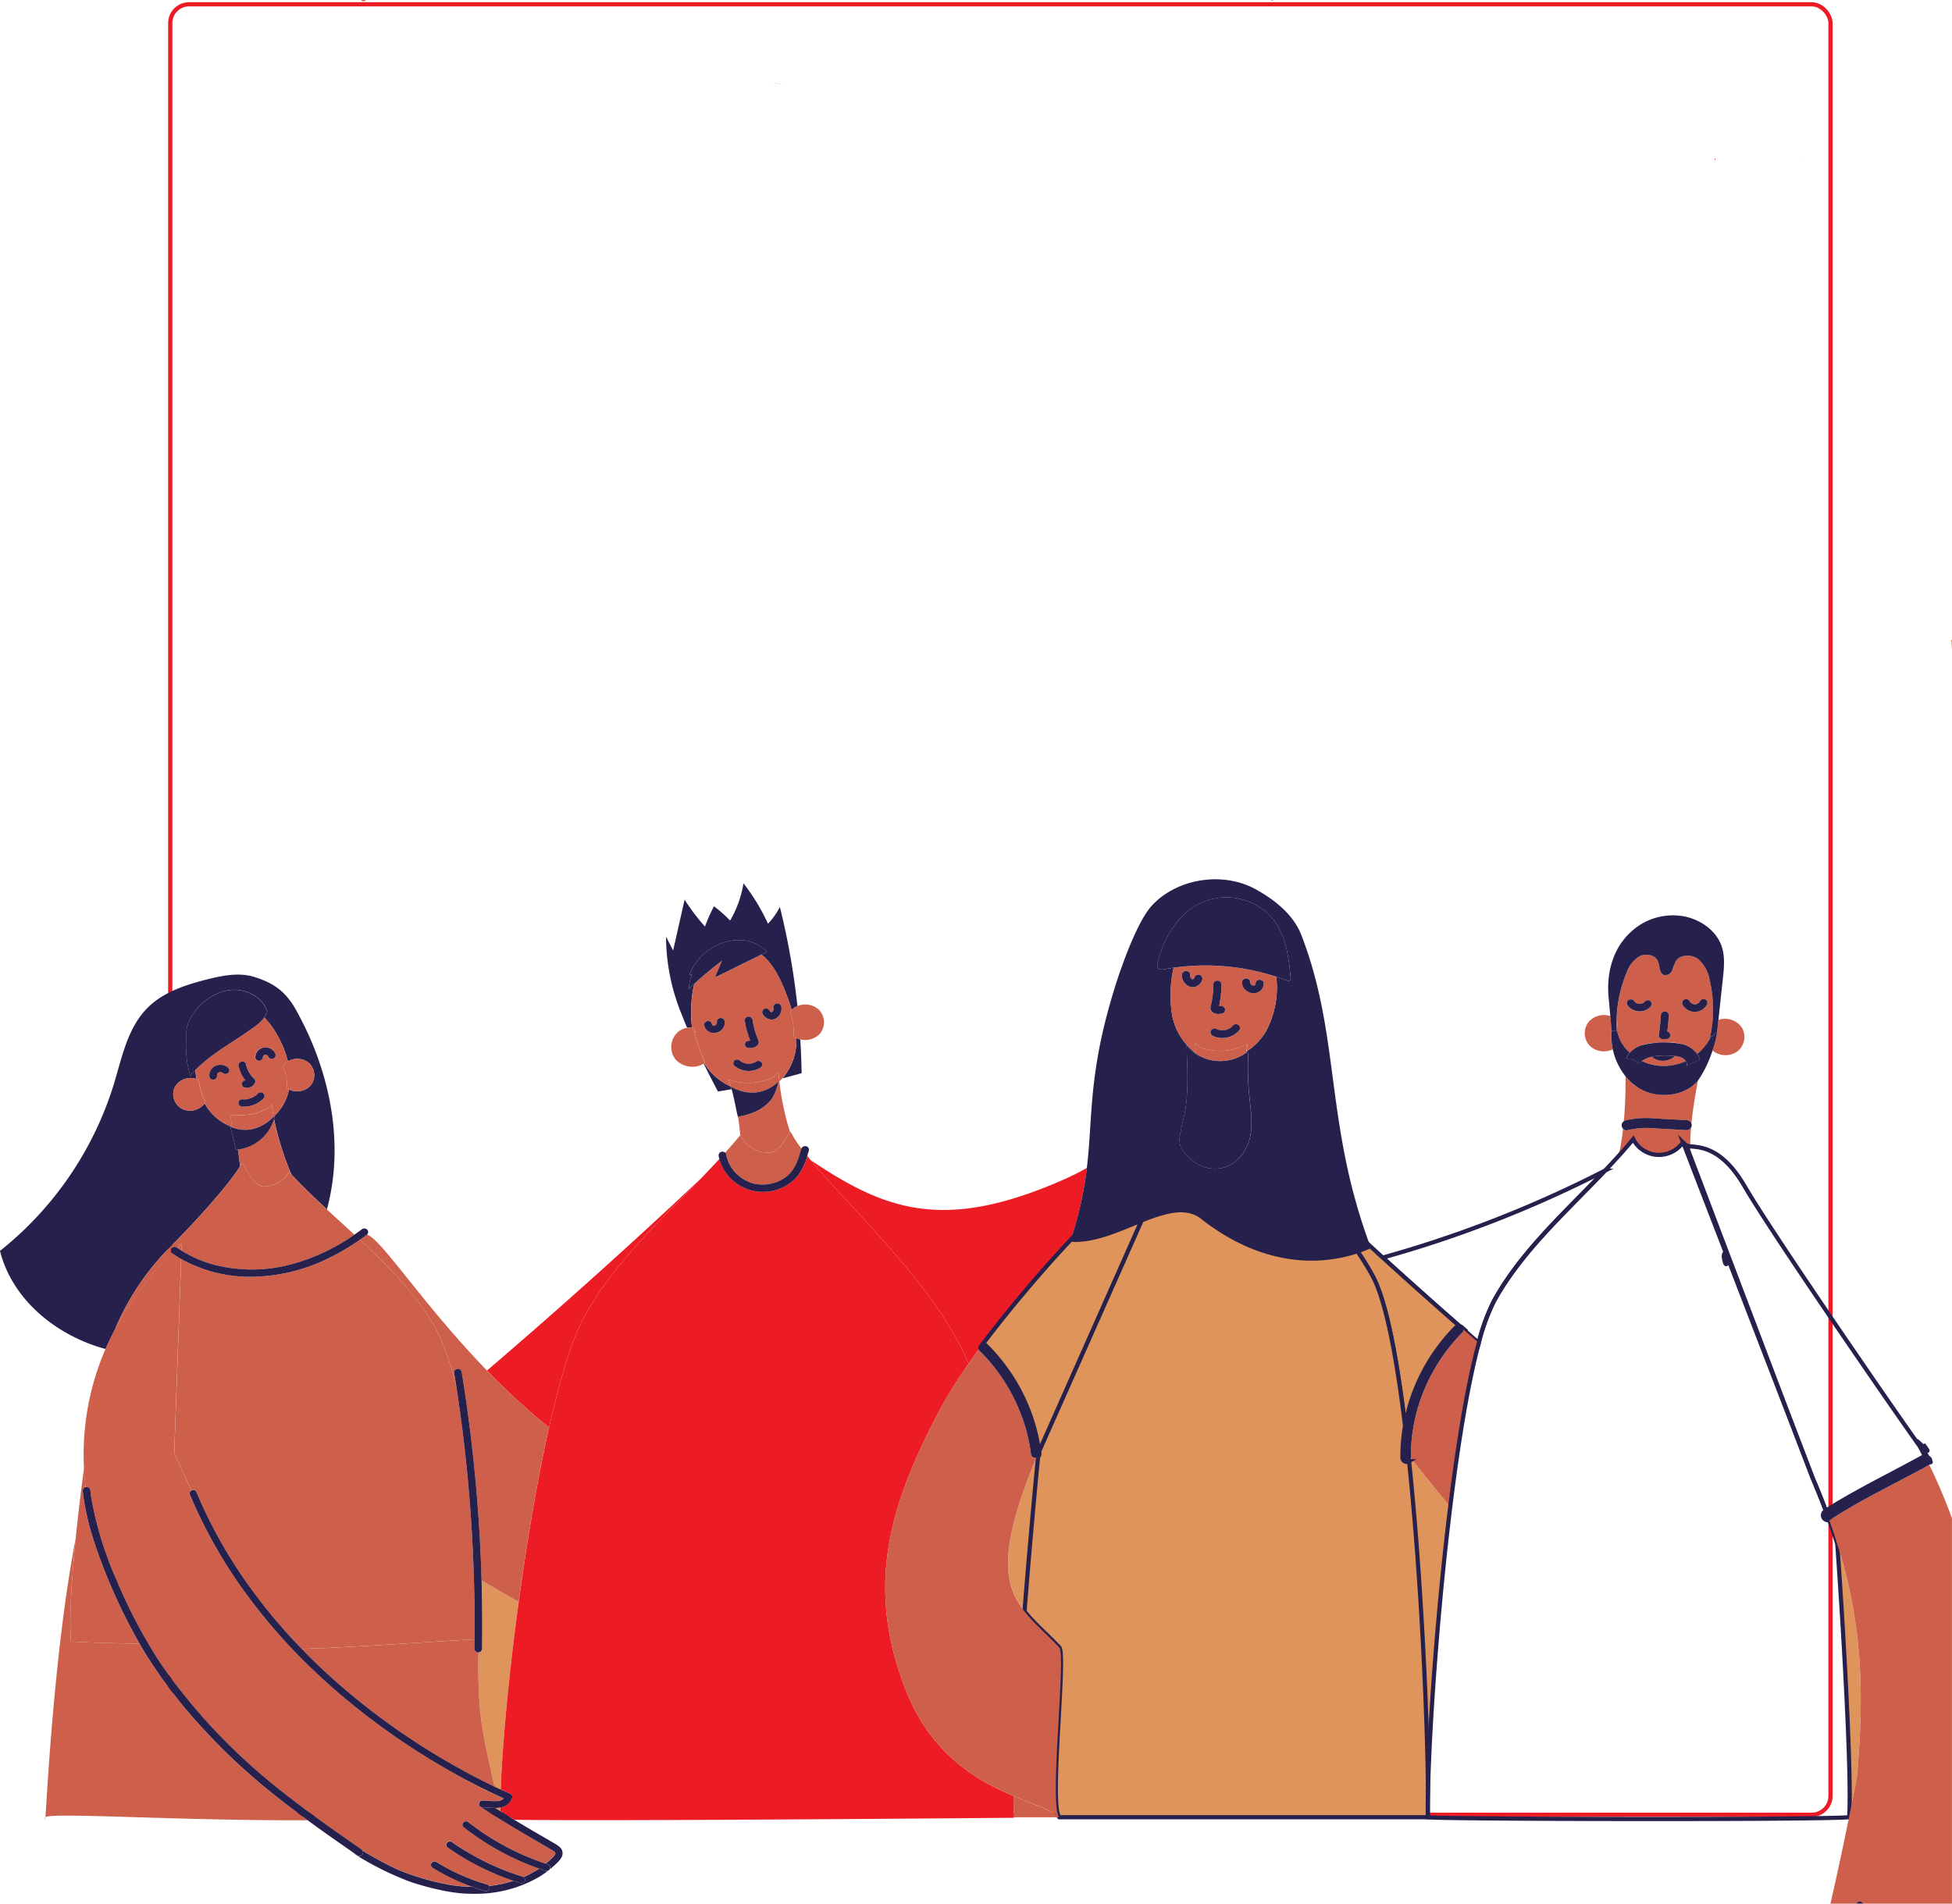
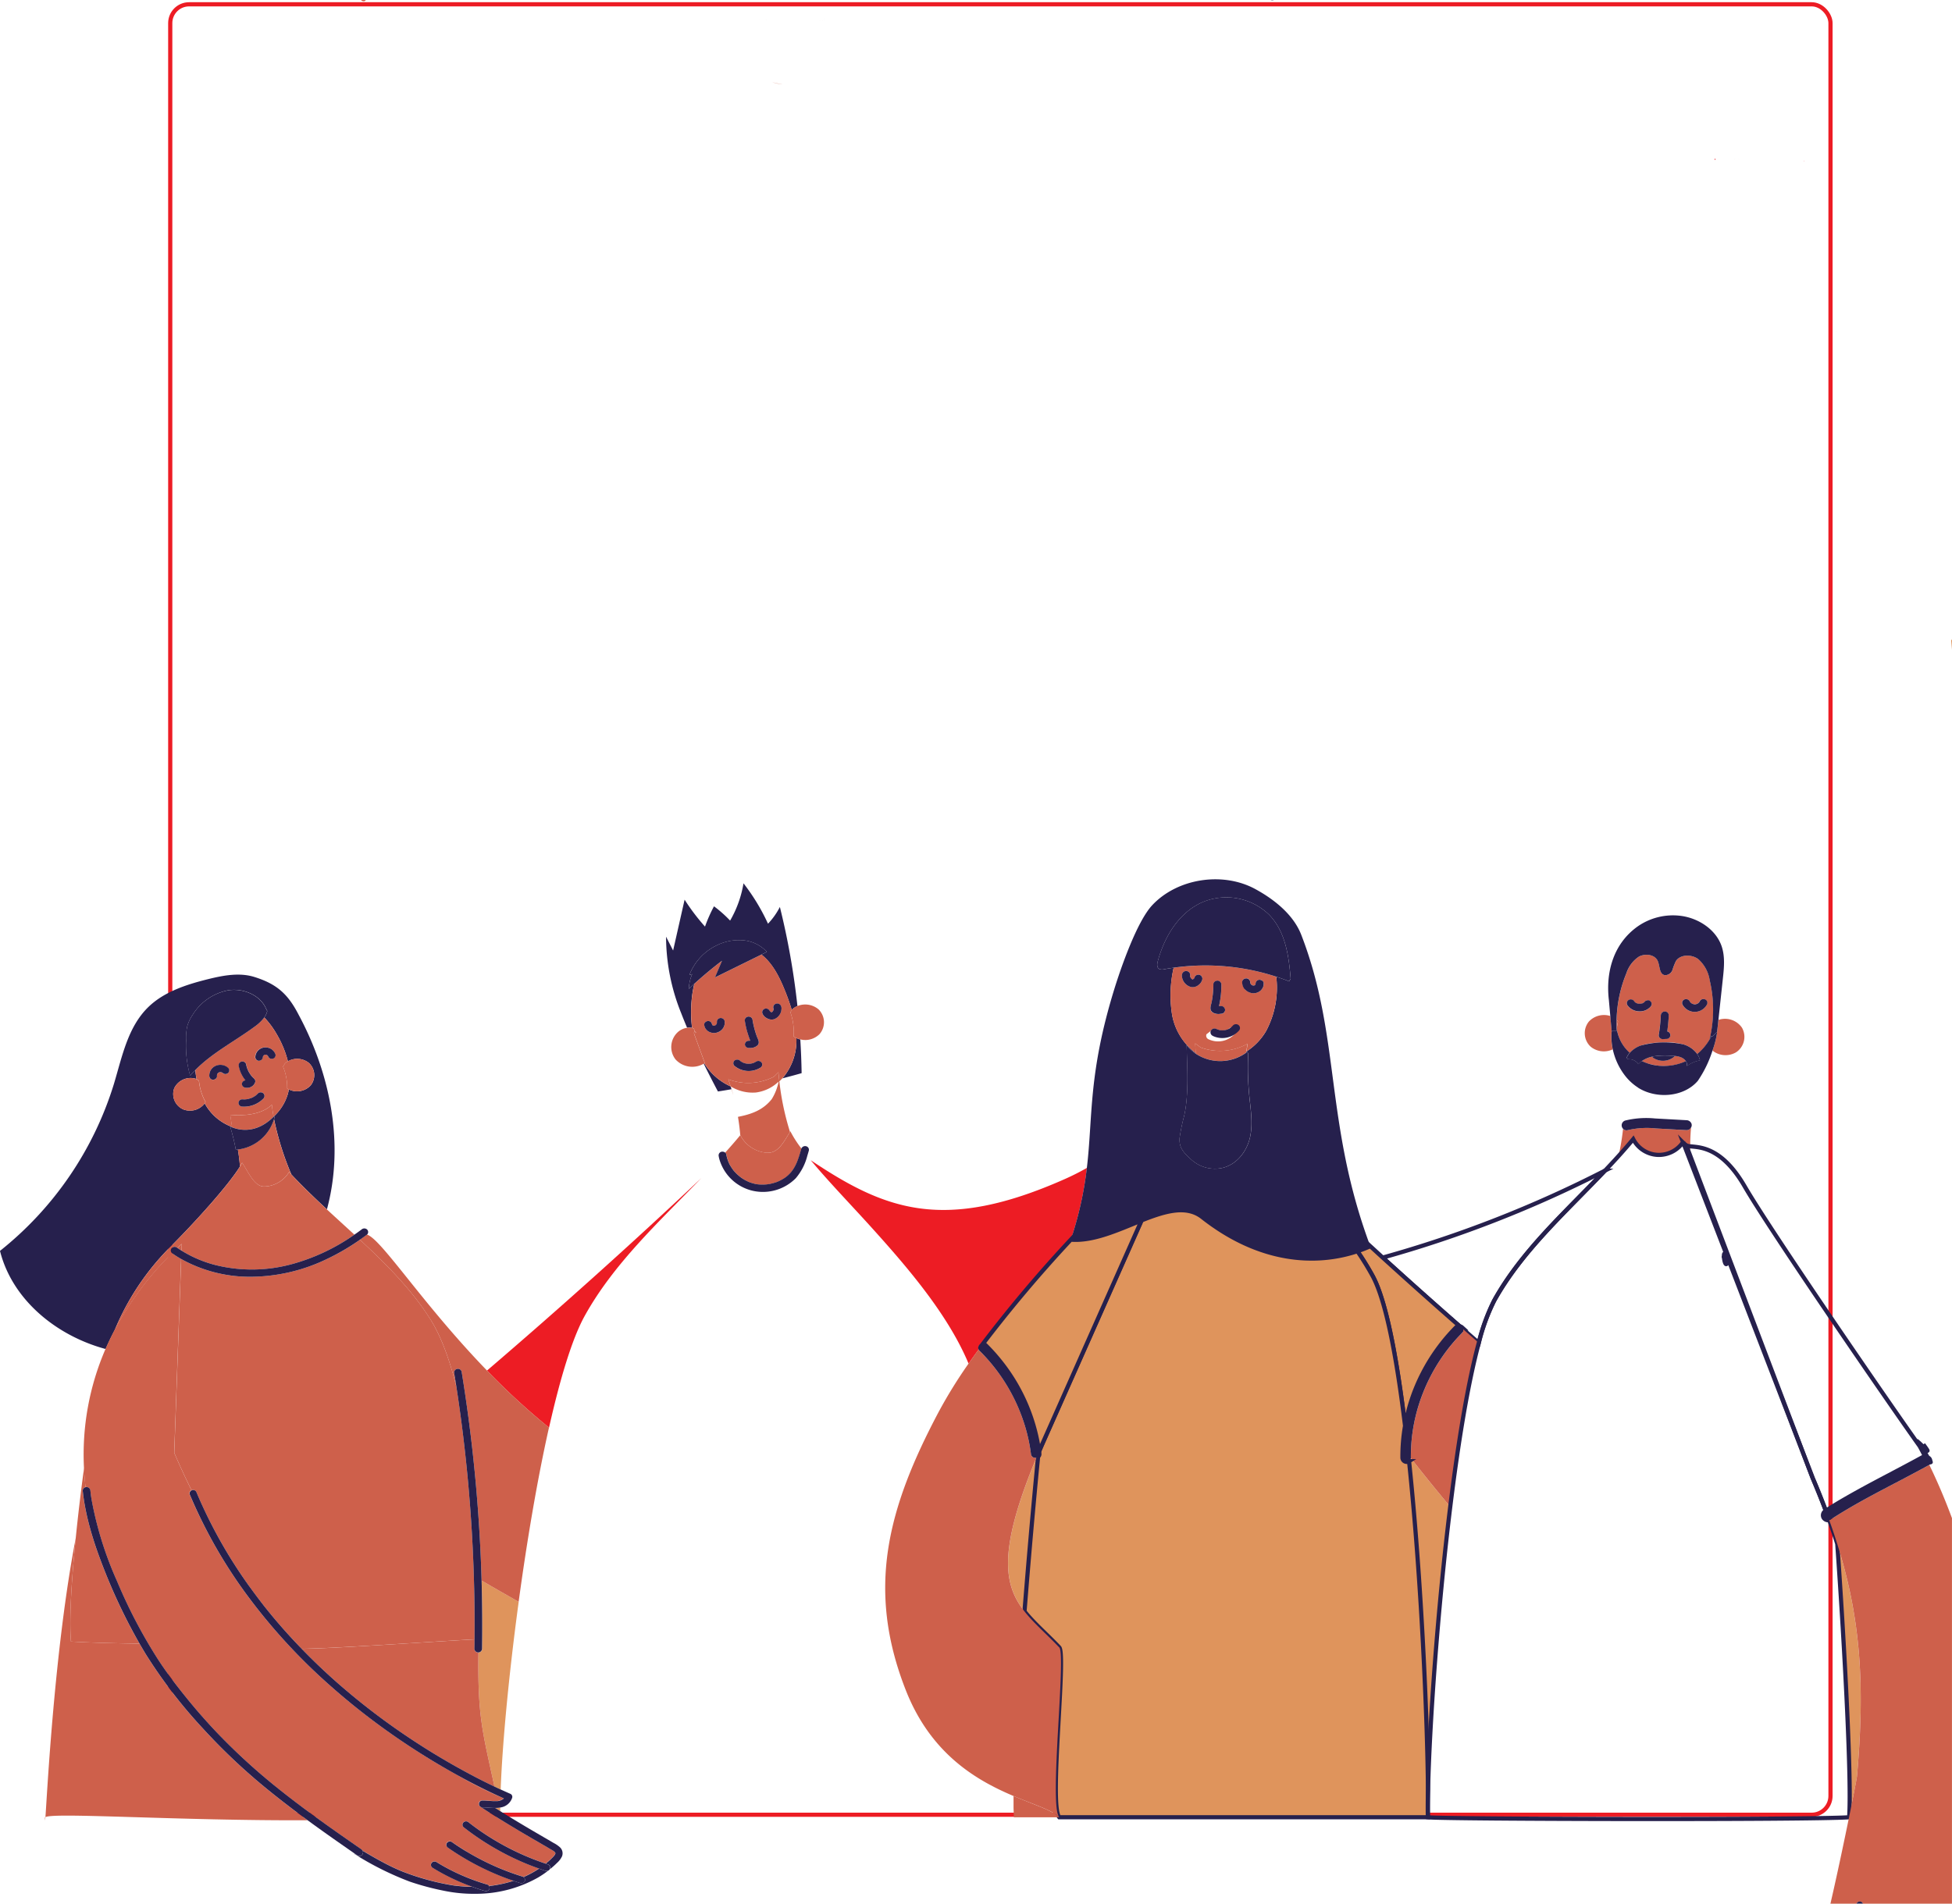
<svg xmlns="http://www.w3.org/2000/svg" width="466.762" height="455.298" viewBox="0 0 466.762 455.298">
  <g id="Gruppe_468" data-name="Gruppe 468" transform="translate(-1203.792 -2244.018)">
    <g id="Rechteck_43" data-name="Rechteck 43" transform="translate(1244 2244.547)" fill="none" stroke="#ed1c24" stroke-width="1">
      <rect width="398" height="434" rx="5" stroke="none" />
      <rect x="0.5" y="0.5" width="397" height="433" rx="4.5" fill="none" />
    </g>
    <g id="kleine_gruppe_illustration_v2" data-name="kleine gruppe_illustration_v2" transform="translate(1199.565 2244.02)" style="isolation: isolate">
      <path id="Pfad_2888" data-name="Pfad 2888" d="M491.889,472.516c1.088-5.333,1.859-9.341,1.9-9.813,1.9-21.5.979-37.447-4.743-55.613,1.877,26.528,3.446,57.318,2.839,65.426Z" transform="translate(-45.515 -37.889)" fill="#df945c" />
      <path id="Pfad_2889" data-name="Pfad 2889" d="M451.71,252.5h0v.018h0Z" transform="translate(-42.04 -23.501)" fill="#df945c" />
      <path id="Pfad_2890" data-name="Pfad 2890" d="M274.386,421.152c1.007-12.779,2.168-25.965,3.247-37.012a1.189,1.189,0,0,1-.39.218C268.011,406.632,269.362,414.758,274.386,421.152Z" transform="translate(-25.171 -35.753)" fill="#df945c" />
      <path id="Pfad_2894" data-name="Pfad 2894" d="M376.18,385.256c2.957,28.242,4.38,61.762,4.526,78.55.326-14.91,2.222-42.6,5.306-67.657-3.256-3.9-6.53-7.917-9.4-11.618a.869.869,0,0,1-.426.725Z" transform="translate(-35.01 -35.789)" fill="#df945c" />
      <path id="Pfad_2898" data-name="Pfad 2898" d="M135.51,473.36a.736.736,0,0,0,.018.082q.49.218.98.408v-.036C136.172,473.659,135.846,473.514,135.51,473.36Z" transform="translate(-12.612 -44.056)" fill="#df945c" />
      <path id="Pfad_2899" data-name="Pfad 2899" d="M135.33,476.84c.372.236.735.463,1.106.7v-.889c-.1.018-.2.045-.308.054l-.8.136Z" transform="translate(-12.595 -44.363)" fill="#df945c" />
      <path id="Pfad_2900" data-name="Pfad 2900" d="M131.678,433.153a.853.853,0,0,1-.871.844c-.218,15.318.97,18.891,3.827,32.078.49.236.989.472,1.487.7.408-11.037,1.968-27.607,4.308-44.884-2.984-1.687-5.959-3.383-8.861-5.079Q131.8,424.986,131.678,433.153Z" transform="translate(-12.172 -38.793)" fill="#df945c" />
      <path id="Pfad_2901" data-name="Pfad 2901" d="M519.3,171.083v-2.5c-.063.1-.136.19-.2.29C519.173,169.6,519.236,170.339,519.3,171.083Z" transform="translate(-48.311 -15.691)" fill="#df945c" />
      <path id="Pfad_2902" data-name="Pfad 2902" d="M147.9,370.347c2.621-11.663,5.532-21.34,8.561-26.782,6.947-12.5,17.74-22.437,27.852-32.885q-25.045,23.589-51.251,46.027A165.535,165.535,0,0,0,147.9,370.356Z" transform="translate(-12.384 -28.916)" fill="#ed1c24" />
      <path id="Pfad_2903" data-name="Pfad 2903" d="M256.158,354.617q1.17-1.687,2.412-3.374a1.006,1.006,0,0,1,1.016-1.369,324.219,324.219,0,0,1,21.032-24.923h0a84.931,84.931,0,0,0,3.836-17.15c-1.614.916-3.337,1.8-5.16,2.612-29.112,12.951-43.134,7.41-60.873-4.453,4.163,5.015,9.931,10.992,14.447,16,8.407,9.314,18.311,20.724,23.3,32.668Z" transform="translate(-20.328 -28.477)" fill="#ed1c24" />
      <path id="Pfad_2904" data-name="Pfad 2904" d="M126.932,469.048c-.553-.3-1.1-.6-1.642-.9a87.713,87.713,0,0,0,9.287,4.8.267.267,0,0,0-.018-.082q-3.877-1.8-7.627-3.818Z" transform="translate(-11.66 -43.572)" fill="#ce604b" />
      <path id="Pfad_2905" data-name="Pfad 2905" d="M54.232,451.084a118.436,118.436,0,0,1-13.459-17.477c-.553-.907-1.088-1.814-1.623-2.739-5.877-.109-11.69-.236-16.406-.517-.444-5.342.136-14.747,1.143-24.741-5.07,26.238-6.838,61.073-7.246,66.741,1.868-1.179,32,.88,62.678.744-3.165-2.322-6.285-4.7-9.323-7.165a144.642,144.642,0,0,1-15.772-14.847Z" transform="translate(-1.549 -37.751)" fill="#ce604b" />
      <path id="Pfad_2906" data-name="Pfad 2906" d="M125.512,434.6l.027-2.285c-9.133.508-20.016,1.242-29.013,1.741-4.1.227-8.208.444-12.316.526q4.272,4.408,8.915,8.471a161.994,161.994,0,0,0,17.694,13.423,168.271,168.271,0,0,0,14.72,8.67q2.354,1.238,4.761,2.376c-2.857-13.2-4.045-16.769-3.827-32.078A.845.845,0,0,1,125.512,434.6Z" transform="translate(-7.837 -40.236)" fill="#ce604b" />
      <path id="Pfad_2907" data-name="Pfad 2907" d="M135.18,476.764l.136.082.8-.136C135.8,476.746,135.488,476.755,135.18,476.764Z" transform="translate(-12.581 -44.368)" fill="#ce604b" />
      <path id="Pfad_2908" data-name="Pfad 2908" d="M16.52,479.317c0,.97.027.862.1-.127C16.556,479.226,16.52,479.272,16.52,479.317Z" transform="translate(-1.537 -44.599)" fill="#ce604b" />
      <path id="Pfad_2909" data-name="Pfad 2909" d="M45.2,322.319c5.922-5.9,13.958-14.765,16.842-19.417-.109-1.379-.272-2.748-.5-4.072-.163.018-.326.036-.49.045a52.494,52.494,0,0,0-1.351-5.541c.154.073.317.127.472.19l-.027-.082a12.109,12.109,0,0,1-6.539-5.641,4.408,4.408,0,0,1-5.17,1.424,4.018,4.018,0,0,1-2.113-5.033,4.344,4.344,0,0,1,5.16-2.267l.172.109c-.127-.726-.227-1.451-.3-2.186-.417.426-.825.871-1.215,1.333a25.8,25.8,0,0,1-.97-8.425,13.431,13.431,0,0,1,.29-3.465A9.32,9.32,0,0,1,50.75,266.6a12.845,12.845,0,0,1,8.58-5.859c3.582-.517,7.6,1.206,8.96,4.417l.29.562a4.28,4.28,0,0,1-.716,1.542,20.554,20.554,0,0,1,2.984,4.036,24.437,24.437,0,0,1,2.657,6.457,4.474,4.474,0,0,1,4.97.345,3.942,3.942,0,0,1,.481,5.4,4.457,4.457,0,0,1-5.215.979c-.082.4-.163.789-.281,1.179a11.892,11.892,0,0,1-3.065,5.033,7.412,7.412,0,0,1-.2.889A69.457,69.457,0,0,0,74.331,304.8c2.694,2.875,5.569,5.632,8.507,8.353,4.172-15.454.9-32.287-6.766-46.535-2.53-4.906-5.151-7.346-10.593-9.042-3.591-1.116-7.491-.363-11.146.544-5.124,1.279-10.375,2.984-14.112,6.566-5.015,4.807-6.349,11.953-8.317,18.465A81.776,81.776,0,0,1,4.66,323.09c2.875,11.527,13.268,20.225,25.258,23.471q1.007-2.313,2.2-4.589a61.225,61.225,0,0,1,13.1-19.671Z" transform="translate(-0.434 -23.922)" fill="#26204d" />
      <path id="Pfad_2910" data-name="Pfad 2910" d="M76.79,294.478l.118-.118a1.39,1.39,0,0,1-.118.109Z" transform="translate(-7.147 -27.397)" fill="#26204d" />
      <path id="Pfad_2911" data-name="Pfad 2911" d="M116.564,346.1c2.512,4.063,4.5,9.6,6.067,15.917-.163-1.079-.336-2.168-.517-3.247a.888.888,0,0,1,.635-1.07.925.925,0,0,1,1.125.608q1.17,7.224,2.077,14.493,1.592,12.9,2.3,25.884.258,4.816.4,9.632c2.911,1.7,5.877,3.4,8.861,5.079,1.95-14.339,4.435-29.149,7.255-41.674a162.911,162.911,0,0,1-14.837-13.649c-15.454-15.962-25.222-31.425-28.686-32.5-.553.417-1.125.825-1.7,1.224,6.439,5.977,12.579,12.126,17.005,19.29Z" transform="translate(-9.265 -30.303)" fill="#ce604b" />
      <path id="Pfad_2912" data-name="Pfad 2912" d="M191.469,282.005a16.173,16.173,0,0,1-1.143-1.605l-.136.082c1.152,2.34,2.322,4.607,3.41,6.657,1.079-.163,2.159-.345,3.238-.535-.064-.227-.136-.453-.209-.68a14.086,14.086,0,0,1-5.16-3.927Z" transform="translate(-17.701 -26.098)" fill="#26204d" />
      <path id="Pfad_2913" data-name="Pfad 2913" d="M214.3,274.548a13.777,13.777,0,0,1-3.356,8.834q2.313-.585,4.6-1.243-.068-4.04-.317-8.063a4.158,4.158,0,0,1-.925-.327Z" transform="translate(-19.632 -25.479)" fill="#26204d" />
      <path id="Pfad_2914" data-name="Pfad 2914" d="M186.492,267.531a30.263,30.263,0,0,1-.127-6.4,26.591,26.591,0,0,1,.662-4.154c-.444.4-.889.8-1.315,1.215a10.2,10.2,0,0,1,.807-3.546l-.671.236a12.99,12.99,0,0,1,6.376-7.02,12.022,12.022,0,0,1,6.4-1.3,8.769,8.769,0,0,1,5.759,2.775c-.435.218-.88.435-1.315.653,2.666,2.05,4.317,5.36,5.6,8.552a48.682,48.682,0,0,1,1.669,4.725l.19-.263a4.111,4.111,0,0,1,1.161-.707,177.273,177.273,0,0,0-4.2-23.707,16.85,16.85,0,0,1-2.839,4.009,49.013,49.013,0,0,0-5.859-9.659,26.239,26.239,0,0,1-3.2,8.915,30.1,30.1,0,0,0-3.854-3.419,34.964,34.964,0,0,0-2.149,4.852,49.869,49.869,0,0,1-4.879-6.439l-2.748,12.162c-.562-1.106-1.125-2.2-1.687-3.31a49.079,49.079,0,0,0,3.628,18.32c.426,1.106.9,2.267,1.4,3.455a3.268,3.268,0,0,1,1.188.045Z" transform="translate(-16.778 -21.681)" fill="#26204d" />
      <path id="Pfad_2915" data-name="Pfad 2915" d="M212.065,271.7a3.622,3.622,0,0,1-.689-.426,13.984,13.984,0,0,0-.762-5.759l.354-.5c-.472-1.605-1.052-3.183-1.669-4.725-1.288-3.192-2.938-6.512-5.6-8.552q-5.55,2.734-11.11,5.469c.562-1.333,1.125-2.657,1.687-3.99q-3.442,2.612-6.621,5.514a26.766,26.766,0,0,0-.662,4.154,30.25,30.25,0,0,0,.127,6.4,3.877,3.877,0,0,1,.426.136l.236.707c.227-.082.354.435.109.326l-.109-.326h-.027c-.245.136-.181.481-.091.725.834,2.267,1.66,4.526,2.494,6.793-.045.027-.082.054-.127.082a17.822,17.822,0,0,0,1.143,1.605,14.186,14.186,0,0,0,5.16,3.927c-.181-.571-.363-1.134-.562-1.7a13.412,13.412,0,0,0,10.874-.6l1.116-1.088c.054.726.127,1.451.209,2.177.254-.227.5-.472.735-.726a13.846,13.846,0,0,0,3.356-8.834c0-.263.009-.535,0-.8Zm-17.2-3.12a2.357,2.357,0,0,1-.327.744,2.6,2.6,0,0,1-1.524,1.079,2.555,2.555,0,0,1-1.932-.245,2.426,2.426,0,0,1-.735-.689,2,2,0,0,1-.327-.97c-.054-.49.472-.853.934-.871a.973.973,0,0,1,.662.254.8.8,0,0,1,.254.517.307.307,0,0,0-.009-.091,1.283,1.283,0,0,0,.054.2l.054.082c.027.027.054.045.082.073a.425.425,0,0,0,.091.045l.127.027h.136a1.064,1.064,0,0,0,.181-.045c.054-.027.1-.054.154-.082a1.747,1.747,0,0,0,.136-.127,2.184,2.184,0,0,0,.118-.191c.018-.063.036-.118.054-.181v-.29a1.132,1.132,0,0,0,.027.172.91.91,0,0,1,.1-.653.944.944,0,0,1,.562-.4,1.03,1.03,0,0,1,.716.091.855.855,0,0,1,.426.517,2.646,2.646,0,0,1-.018,1.034ZM200.4,266.6a.951.951,0,0,1,1.152.608,21.615,21.615,0,0,0,1.007,3.972c.245.7.862,1.605.218,2.258a2.3,2.3,0,0,1-.98.535,3.028,3.028,0,0,1-.571.1h-.236c-.073,0-.19,0-.054-.018a.968.968,0,0,1-1.152-.608.868.868,0,0,1,.653-1.07,3.212,3.212,0,0,1,.508-.045h.082c-.009-.027-.027-.064-.036-.091-.082-.2-.154-.408-.227-.608-.154-.426-.29-.853-.417-1.288a20.847,20.847,0,0,1-.59-2.684.885.885,0,0,1,.653-1.07Zm3.029,12.2a5.293,5.293,0,0,1-6.194-.453.849.849,0,0,1,0-1.233,1.007,1.007,0,0,1,1.324,0c.018.018.154.118.172.145.073.054.154.1.227.145a3.806,3.806,0,0,0,.472.236c.036.009.19.064.209.073a2.045,2.045,0,0,0,.317.082,2.325,2.325,0,0,0,.245.045h.027a.689.689,0,0,1,.136.009c.2.009.4,0,.6,0h.063a.457.457,0,0,0,.109-.018c.109-.018.227-.045.336-.073l.29-.082a.285.285,0,0,0,.082-.027.141.141,0,0,0,.054-.027,4.644,4.644,0,0,0,.59-.326.99.99,0,0,1,1.279.308.85.85,0,0,1-.336,1.188Zm3.292-11.6a2.15,2.15,0,0,1-1.759-.254,2.189,2.189,0,0,1-1.07-1.2.876.876,0,0,1,.653-1.07.951.951,0,0,1,1.125.553.19.19,0,0,0,.036.054l.109.109a1.372,1.372,0,0,0,.254.136.167.167,0,0,1,.064.018c.009,0,.027-.018.036-.018a2.157,2.157,0,0,0,.209-.2l.136-.218a1.524,1.524,0,0,0,.082-.29v-.091a.877.877,0,0,1,.19-1.025,1.034,1.034,0,0,1,1.36,0,1.352,1.352,0,0,1,.317,1.07,2.731,2.731,0,0,1-1.75,2.422Z" transform="translate(-17.392 -23.431)" fill="#ce604b" />
      <path id="Pfad_2916" data-name="Pfad 2916" d="M213.4,266.233l-.354.5a14,14,0,0,1,.762,5.759,4.184,4.184,0,0,0,1.614.753,4.849,4.849,0,0,0,4.58-1.243,4.308,4.308,0,0,0-.2-5.922,4.9,4.9,0,0,0-5.061-.816,4.114,4.114,0,0,0-1.161.707l-.19.263Z" transform="translate(-19.828 -24.656)" fill="#ce604b" />
      <path id="Pfad_2917" data-name="Pfad 2917" d="M187.86,272.009l.109.326C188.214,272.444,188.087,271.928,187.86,272.009Z" transform="translate(-17.484 -25.316)" fill="#ce604b" />
      <path id="Pfad_2918" data-name="Pfad 2918" d="M189.658,279.444c-.834-2.267-1.66-4.526-2.494-6.793-.091-.254-.154-.589.091-.726h.027l-.236-.707a3.342,3.342,0,0,0-.426-.136,3.272,3.272,0,0,0-1.188-.045,4.211,4.211,0,0,0-2.068.9,4.828,4.828,0,0,0-.689,6.675,5.435,5.435,0,0,0,6.72,1.016l.136-.082c.045-.027.091-.054.127-.082Z" transform="translate(-16.905 -25.223)" fill="#ce604b" />
      <path id="Pfad_2919" data-name="Pfad 2919" d="M205.986,302.014c2.666.154,4.045-2.775,5.451-4.979a64.243,64.243,0,0,1-2.548-12.1c-.082-.726-.154-1.451-.209-2.177l-1.116,1.088a13.414,13.414,0,0,1-10.874.6c.2.562.381,1.134.562,1.7.073.227.145.453.209.68.145.481.281.97.417,1.46-.181-.771-.372-1.5-.58-2.113a9.97,9.97,0,0,0,5.986,1.433,9.61,9.61,0,0,0,5.433-2.612,12.609,12.609,0,0,1-1.66,4.217c-2.059,2.558-4.7,3.564-8.063,4.217h0c.245,1.46.426,2.939.553,4.417,0,0,.009-.018.018-.018a7.75,7.75,0,0,0,6.439,4.2Z" transform="translate(-18.305 -26.318)" fill="#ce604b" />
      <path id="Pfad_2920" data-name="Pfad 2920" d="M200.11,310.57Z" transform="translate(-18.624 -28.906)" fill="#ce604b" />
-       <path id="Pfad_2921" data-name="Pfad 2921" d="M259.3,457.922c-8.561-3.619-19.671-9.831-25.748-25.285-9.532-24.224-4.344-43.569,7.836-66.551a115.66,115.66,0,0,1,7.156-11.573c-4.988-11.944-14.892-23.353-23.3-32.668-4.516-5-10.285-10.983-14.447-16-.281-.336-.553-.671-.816-1a13.25,13.25,0,0,1-2.748,5.315,11.082,11.082,0,0,1-10.956,2.83,10.809,10.809,0,0,1-7.31-7.437c-1.415,1.542-2.866,3.065-4.326,4.571-10.1,10.448-20.9,20.388-27.852,32.885-3.029,5.451-5.94,15.128-8.561,26.782-2.821,12.525-5.306,27.335-7.255,41.674-2.349,17.277-3.9,33.847-4.308,44.884.78.363,1.56.707,2.349,1.052a.8.8,0,0,1,.39.916,3.445,3.445,0,0,1-2.839,2.331v.889c1.115.7,2.231,1.378,3.347,2.059,21.34.39,119.47-.472,119.47-.472v-.136h0c-.091-1.2-.109-2.92-.082-5.07Z" transform="translate(-12.709 -28.374)" fill="#ed1c24" />
      <path id="Pfad_2922" data-name="Pfad 2922" d="M136.6,473.9c.181.072.354.136.526.209-.172-.082-.354-.163-.526-.236v.036Z" transform="translate(-12.713 -44.104)" fill="#ce604b" />
      <path id="Pfad_2923" data-name="Pfad 2923" d="M196.141,303.845a9.581,9.581,0,0,0,.363,1.4q.109.313.245.626c.018.036.082.172.091.2.054.109.118.218.172.335a8.646,8.646,0,0,0,.78,1.188,1.986,1.986,0,0,1,.127.163s.027.036.036.045c.063.073.127.154.2.227.163.181.326.354.5.517a10,10,0,0,0,1.007.853c.009,0,.018.018.036.027.045.027.082.063.127.091.091.064.19.127.29.19.172.109.345.209.517.308.2.109.408.218.617.308.091.045.181.082.281.127a1.384,1.384,0,0,1,.172.073,10.1,10.1,0,0,0,1.261.381c.227.055.463.091.689.127a.2.2,0,0,1,.073.009h.073c.1,0,.2.018.308.027a8.528,8.528,0,0,0,1.36,0c.118,0,.236-.018.354-.027.027,0,.209-.027.236-.027.19-.027.372-.054.553-.091a10.46,10.46,0,0,0,1.27-.336c.127-.045.245-.082.372-.127a.443.443,0,0,0,.091-.036c.018,0,.045-.018.054-.018.2-.082.4-.172.59-.272a9.641,9.641,0,0,0,1.116-.644c.045-.036.091-.064.145-.1.018-.009.045-.036.054-.036l.236-.181c.163-.136.327-.272.481-.417s.326-.318.472-.481c.027-.027.054-.064.082-.091a.458.458,0,0,1,.073-.082.168.168,0,0,1,.027-.036,1.294,1.294,0,0,0,.1-.136,10.142,10.142,0,0,0,.807-1.252,9.537,9.537,0,0,0,.58-1.279c.363-.943.644-1.914.916-2.875a.191.191,0,0,1,.027-.063,25.993,25.993,0,0,1-2.648-4.118c-.027.045-.064.1-.091.145-1.4,2.2-2.775,5.133-5.451,4.979a7.75,7.75,0,0,1-6.439-4.2s-.009.018-.018.018c-1.161,1.406-2.367,2.784-3.591,4.145a.706.706,0,0,1,.272.417Z" transform="translate(-18.228 -27.768)" fill="#ce604b" />
      <path id="Pfad_2924" data-name="Pfad 2924" d="M192.519,256.842q5.55-2.734,11.11-5.469c.435-.218.88-.435,1.315-.653a8.769,8.769,0,0,0-5.759-2.775,11.939,11.939,0,0,0-6.4,1.3,12.989,12.989,0,0,0-6.376,7.02l.671-.236a10,10,0,0,0-.807,3.546c.435-.408.88-.807,1.315-1.215q3.183-2.9,6.621-5.514c-.562,1.333-1.125,2.657-1.687,3.991Z" transform="translate(-17.336 -23.073)" fill="#26204d" />
-       <path id="Pfad_2925" data-name="Pfad 2925" d="M207.1,289.437a12.8,12.8,0,0,0,1.66-4.217,9.526,9.526,0,0,1-5.433,2.612,10.085,10.085,0,0,1-5.986-1.433c.209.617.4,1.342.58,2.113.408,1.741.762,3.718,1.116,5.142h0C202.392,293,205.04,291.995,207.1,289.437Z" transform="translate(-18.366 -26.547)" fill="#26204d" />
      <path id="Pfad_2926" data-name="Pfad 2926" d="M194.765,268.578a1.036,1.036,0,0,0-.716-.091.982.982,0,0,0-.562.4.917.917,0,0,0-.1.653,1.139,1.139,0,0,0-.027-.172,1.558,1.558,0,0,1,0,.29,1.056,1.056,0,0,1-.054.181c-.036.064-.082.127-.118.191a1.756,1.756,0,0,1-.136.127c-.045.027-.1.054-.154.082a1.332,1.332,0,0,1-.181.045h-.136a.638.638,0,0,1-.127-.027c-.027-.018-.063-.027-.091-.045s-.054-.045-.082-.072l-.054-.082a1.281,1.281,0,0,1-.054-.2.309.309,0,0,0,.009.091.876.876,0,0,0-.254-.517.972.972,0,0,0-.662-.254c-.462.018-.989.39-.934.871a2,2,0,0,0,.327.97,2.433,2.433,0,0,0,.735.689,2.555,2.555,0,0,0,1.932.245,2.66,2.66,0,0,0,1.524-1.079,2.477,2.477,0,0,0,.326-.744,2.645,2.645,0,0,0,.018-1.034.86.86,0,0,0-.426-.517Z" transform="translate(-17.713 -24.987)" fill="#26204d" />
      <path id="Pfad_2927" data-name="Pfad 2927" d="M209.9,264.893a1.014,1.014,0,0,0-1.36,0,.886.886,0,0,0-.19,1.025v.091a1.739,1.739,0,0,1-.082.29,1.429,1.429,0,0,1-.136.218,2.174,2.174,0,0,1-.209.2c-.009,0-.027.018-.036.018a.169.169,0,0,1-.064-.018,1.367,1.367,0,0,1-.254-.136l-.109-.109c-.009-.018-.027-.036-.036-.054a.96.96,0,0,0-1.125-.553.88.88,0,0,0-.653,1.07,2.161,2.161,0,0,0,1.07,1.2,2.184,2.184,0,0,0,1.759.254,2.731,2.731,0,0,0,1.75-2.422,1.352,1.352,0,0,0-.317-1.07Z" transform="translate(-19.135 -24.63)" fill="#26204d" />
      <path id="Pfad_2928" data-name="Pfad 2928" d="M201.657,271.863c.127.435.263.862.417,1.288.073.2.145.408.227.608.009.027.027.064.036.091h-.082a3.2,3.2,0,0,0-.508.045.872.872,0,0,0-.653,1.07.968.968,0,0,0,1.152.608c-.136.018-.018.018.054.018h.236a3.012,3.012,0,0,0,.571-.1,2.4,2.4,0,0,0,.98-.535c.644-.662.027-1.56-.218-2.258a21.437,21.437,0,0,1-1.007-3.972.951.951,0,0,0-1.152-.608.889.889,0,0,0-.653,1.07,22.859,22.859,0,0,0,.59,2.685Z" transform="translate(-18.711 -24.952)" fill="#26204d" />
      <path id="Pfad_2929" data-name="Pfad 2929" d="M203.524,279.856a5.377,5.377,0,0,1-.589.326.148.148,0,0,0-.054.027l-.082.027a1.524,1.524,0,0,1-.29.082c-.109.027-.218.055-.336.073a.457.457,0,0,0-.109.018H202c-.2,0-.4.018-.6,0a.682.682,0,0,1-.136-.009h-.027c-.082-.018-.163-.027-.245-.045-.109-.027-.218-.054-.317-.082-.027,0-.172-.063-.209-.072a4.593,4.593,0,0,1-.472-.236c-.082-.045-.154-.1-.227-.145-.018-.018-.154-.127-.172-.145a1.007,1.007,0,0,0-1.324,0,.849.849,0,0,0,0,1.233,5.293,5.293,0,0,0,6.194.453.852.852,0,0,0,.336-1.188.981.981,0,0,0-1.279-.308Z" transform="translate(-18.428 -26.007)" fill="#26204d" />
      <path id="Pfad_2930" data-name="Pfad 2930" d="M201.622,312.752a11.056,11.056,0,0,0,10.956-2.83,13.25,13.25,0,0,0,2.748-5.315c.127-.426.254-.843.372-1.27a.868.868,0,0,0-.653-1.07.974.974,0,0,0-1.125.544c0,.018-.018.036-.027.063-.272.97-.553,1.932-.916,2.875a9.52,9.52,0,0,1-.58,1.279,8.665,8.665,0,0,1-.807,1.252,1.3,1.3,0,0,0-.1.136.168.168,0,0,0-.027.036.745.745,0,0,1-.073.082c-.027.027-.054.063-.082.091-.154.163-.308.326-.472.481s-.317.281-.481.417l-.236.181a.537.537,0,0,1-.054.036c-.045.036-.091.064-.145.1a9.633,9.633,0,0,1-1.116.644c-.19.1-.39.181-.59.272l-.054.018a.309.309,0,0,0-.091.036c-.127.045-.245.091-.372.127a12.471,12.471,0,0,1-1.27.336c-.181.036-.372.064-.553.091-.027,0-.209.027-.236.027l-.354.027a11.353,11.353,0,0,1-1.36,0c-.1,0-.209-.018-.308-.027h-.073a.2.2,0,0,1-.073-.009c-.236-.036-.463-.073-.689-.127a10.078,10.078,0,0,1-1.261-.381c-.036-.018-.145-.054-.172-.072-.091-.036-.181-.082-.281-.127-.209-.1-.417-.2-.617-.308-.172-.1-.345-.2-.517-.308-.1-.063-.19-.127-.29-.19a1.109,1.109,0,0,1-.127-.091c-.009,0-.018-.018-.036-.027a11.373,11.373,0,0,1-1.007-.852c-.172-.163-.336-.345-.5-.517-.063-.073-.136-.145-.2-.227a.361.361,0,0,1-.036-.045,1.977,1.977,0,0,1-.127-.163,11.151,11.151,0,0,1-.78-1.188c-.063-.109-.118-.218-.172-.336-.018-.027-.073-.163-.091-.2q-.136-.313-.245-.626a8.323,8.323,0,0,1-.363-1.4.657.657,0,0,0-.272-.417,1.1,1.1,0,0,0-.88-.191.89.89,0,0,0-.653,1.07c.036.218.082.426.136.644a10.809,10.809,0,0,0,7.31,7.437Zm-2.077-2.957Z" transform="translate(-18.068 -28.131)" fill="#26204d" />
      <path id="Pfad_2931" data-name="Pfad 2931" d="M75.1,278.265a.2.2,0,0,1-.045-.045l.036.036h0Z" transform="translate(-6.985 -25.895)" fill="#ce604b" />
      <path id="Pfad_2932" data-name="Pfad 2932" d="M75.1,278.27s.045.036.063.054h0A.21.21,0,0,0,75.1,278.27Z" transform="translate(-6.989 -25.9)" fill="#ce604b" />
      <path id="Pfad_2933" data-name="Pfad 2933" d="M64.495,291.6c3.419.29,7.573-.082,9.967-2.422.091.907.227,1.877.408,2.866.036-.036.082-.073.118-.109.063-.073.136-.127.2-.2h0a11.767,11.767,0,0,0,3.065-5.034c.118-.39.2-.789.281-1.179a2.978,2.978,0,0,1-.408-.236,12.931,12.931,0,0,0-.989-5.224l.453-.726a3.337,3.337,0,0,1,.707-.526,24.439,24.439,0,0,0-2.657-6.457,20.926,20.926,0,0,0-2.984-4.036,10.473,10.473,0,0,1-2.367,2.231c-4.707,3.464-10.1,6.231-14.13,10.348.073.735.172,1.46.3,2.186l.58.345a12.9,12.9,0,0,0,1.578,5.1c-.063.109-.127.218-.2.327a12.109,12.109,0,0,0,6.539,5.641v-.018l-.435-2.875Zm7.99-16.1a2.637,2.637,0,0,1,1.741.308,2.477,2.477,0,0,1,1.079,1.3.876.876,0,0,1-.644,1.07,1.012,1.012,0,0,1-.707-.091.87.87,0,0,1-.372-.417c-.036-.073-.073-.136-.118-.209l-.073-.073s-.018,0-.073-.054a.933.933,0,0,0-.136-.064c-.063-.018-.127-.036-.2-.054h-.136c-.054.009-.1.027-.154.036a.975.975,0,0,0-.136.073c-.027.027-.054.045-.082.073l-.063.063v.009c-.027.036-.045.082-.073.127a.721.721,0,0,0-.054.2h0a.917.917,0,0,1-1.832,0,2.449,2.449,0,0,1,2-2.294ZM67.2,278.877a.929.929,0,0,1,1.125.608,7.027,7.027,0,0,0,.281,1.061c.036.091.063.181.109.272a.626.626,0,0,0,.054.118l.218.435a7.363,7.363,0,0,0,.6.9v.009a.9.9,0,0,0,.091.1c.045.055.1.109.154.163.136.145.281.29.426.417a.838.838,0,0,1,.236.852,1.956,1.956,0,0,1-.979,1.106,2.137,2.137,0,0,1-1.533.145.878.878,0,0,1-.635-1.07.923.923,0,0,1,.825-.635,7.669,7.669,0,0,1-1.6-3.41.885.885,0,0,1,.635-1.07Zm.2,9.015c.209.018.417.018.626.018a1.369,1.369,0,0,0,.272-.018c.018,0,.109-.018.127-.018h0a6.3,6.3,0,0,0,1.1-.29h.018c.036-.018.082-.036.118-.054.082-.036.163-.082.245-.118a4.471,4.471,0,0,0,.5-.29.76.76,0,0,1,.109-.073.028.028,0,0,0,.018-.009c.063-.054.136-.109.2-.163a5.714,5.714,0,0,0,.417-.4.961.961,0,0,1,1.3,0,.857.857,0,0,1,0,1.234,6.414,6.414,0,0,1-5.052,1.923.917.917,0,0,1-.916-.871.9.9,0,0,1,.916-.871ZM64,281.607a.961.961,0,0,1-1.3,0c-.009-.009-.027-.018-.036-.027l-.19-.109a.922.922,0,0,0-.227-.055h-.218c-.073.018-.145.036-.209.055a1.446,1.446,0,0,0-.163.091c-.054.045-.109.1-.163.154-.036.055-.073.118-.109.181-.018.064-.036.118-.054.181,0,.091-.009.19,0,.281.045.49-.463.853-.916.871a.97.97,0,0,1-.644-.254.94.94,0,0,1-.272-.617,2.508,2.508,0,0,1,1.433-2.422,2.83,2.83,0,0,1,3.056.444.857.857,0,0,1,0,1.233Z" transform="translate(-5.227 -24.974)" fill="#ce604b" />
      <path id="Pfad_2934" data-name="Pfad 2934" d="M56.476,284.924l-.58-.345-.172-.109a4.348,4.348,0,0,0-5.16,2.267,4.009,4.009,0,0,0,2.113,5.033,4.421,4.421,0,0,0,5.17-1.424,1.961,1.961,0,0,0,.2-.326,13.053,13.053,0,0,1-1.578-5.1Z" transform="translate(-4.681 -26.459)" fill="#ce604b" />
      <path id="Pfad_2935" data-name="Pfad 2935" d="M73.737,311.237a7.141,7.141,0,0,0,5.877-3.455c.181.191.363.381.535.571a69.456,69.456,0,0,1-4.136-13.223,10.3,10.3,0,0,1-8.643,7.246c.227,1.324.4,2.694.5,4.072q.3-.476.517-.9c1.306,1.823,2.848,5.813,5.342,5.687Z" transform="translate(-6.27 -27.469)" fill="#ce604b" />
      <path id="Pfad_2936" data-name="Pfad 2936" d="M75.725,294.2v-.009c-.181-1-.317-1.959-.408-2.866-2.394,2.349-6.548,2.721-9.967,2.422l.435,2.875v.018l.027.082c3.374,1.3,6.911.481,9.9-2.521Z" transform="translate(-6.082 -27.114)" fill="#ce604b" />
      <path id="Pfad_2937" data-name="Pfad 2937" d="M55.861,387.2c.472,1.116.952,2.222,1.46,3.328A116.957,116.957,0,0,0,67.76,408.717c.082.118.163.236.254.354.29.408.58.807.871,1.206.58.8,1.17,1.6,1.769,2.385.49.644.979,1.288,1.478,1.923,2.8,3.537,5.8,6.92,8.942,10.176,4.108-.082,8.217-.3,12.316-.526,9-.49,19.88-1.224,29.013-1.741q.054-6.135-.082-12.262-.3-12.869-1.487-25.712-1.034-11.223-2.757-22.383c-1.569-6.321-3.564-11.854-6.067-15.917-4.426-7.165-10.566-13.314-17-19.29a52.9,52.9,0,0,1-7.718,4.526,42.543,42.543,0,0,1-19.027,4.335,33.8,33.8,0,0,1-16-4.253L50.61,377.9c1.315,3.065,2.694,6.04,4.136,8.951a.866.866,0,0,1,1.106.336Z" transform="translate(-4.71 -30.428)" fill="#ce604b" />
      <path id="Pfad_2938" data-name="Pfad 2938" d="M23.354,428.629c4.716.281,10.529.408,16.406.517a131.283,131.283,0,0,1-8.171-16.96c-2.521-6.3-4.716-12.9-5.433-19.635a.867.867,0,0,1,.7-.844c-.181-1.533-.3-3.065-.372-4.6-.726,5.369-1.424,11.164-1.986,16.769-1.007,9.994-1.587,19.4-1.143,24.741Z" transform="translate(-2.159 -36.029)" fill="#ce604b" />
      <path id="Pfad_2939" data-name="Pfad 2939" d="M77.139,309.432c-.181-.19-.363-.381-.535-.571a7.175,7.175,0,0,1-5.877,3.455c-2.494.127-4.036-3.864-5.342-5.686q-.218.422-.517.9c-2.884,4.653-10.929,13.513-16.842,19.417a61.372,61.372,0,0,0-13.1,19.671,76.162,76.162,0,0,1,13.7-18.356.824.824,0,0,1-.181-1.07.952.952,0,0,1,1.252-.317c.073.045.145.091.209.136.345-.327.671-.662,1.025-.989l-.054,1.614a29.5,29.5,0,0,0,8.072,3.446,36.029,36.029,0,0,0,18.238-.181,48.063,48.063,0,0,0,15.037-7.074c-2.186-2.013-4.4-4.018-6.584-6.04C82.707,315.065,79.832,312.307,77.139,309.432Z" transform="translate(-3.251 -28.539)" fill="#ce604b" />
      <path id="Pfad_2940" data-name="Pfad 2940" d="M79.28,281.08a12.96,12.96,0,0,1,.989,5.224,3.66,3.66,0,0,0,.408.236,4.43,4.43,0,0,0,5.215-.979,3.942,3.942,0,0,0-.481-5.4,4.457,4.457,0,0,0-4.97-.345,3.98,3.98,0,0,0-.707.526l-.453.725Z" transform="translate(-7.378 -25.989)" fill="#ce604b" />
      <path id="Pfad_2941" data-name="Pfad 2941" d="M75.833,295.049a7.812,7.812,0,0,0,.2-.889h0c-.063.073-.136.136-.2.2l-.118.118c-2.993,3-6.521,3.818-9.9,2.521-.154-.064-.317-.118-.472-.19a50.331,50.331,0,0,1,1.351,5.541,4.47,4.47,0,0,0,.49-.045,10.31,10.31,0,0,0,8.643-7.246Z" transform="translate(-6.081 -27.379)" fill="#26204d" />
      <path id="Pfad_2942" data-name="Pfad 2942" d="M111.127,493.649Z" transform="translate(-10.34 -45.943)" fill="#ce604b" />
      <path id="Pfad_2943" data-name="Pfad 2943" d="M27.4,386.409a.93.93,0,0,1,.916.871c.073.7.154,1.27.254,1.941a85.84,85.84,0,0,0,6.14,19.735,122.2,122.2,0,0,0,9.9,18.864c1.932,2.966,4.1,5.786,6.321,8.561q3.537,4.408,7.437,8.534a149.943,149.943,0,0,0,15.889,14.42c6.067,4.8,12.425,9.251,18.8,13.667a1.076,1.076,0,0,1,.326.345c.254.154.508.3.771.453,2.05,1.2,4.117,2.376,6.267,3.41.49.236.989.463,1.487.68.272.118.535.236.807.345.118.045.236.1.354.145.073.027.136.054.209.082h.018c1.106.435,2.222.825,3.365,1.179a58.78,58.78,0,0,0,7.908,1.923c.308.054.626.1.934.145h.127a2.489,2.489,0,0,1,.254.036c.145.018.281.036.426.045.626.073,1.261.118,1.886.154.472.027.952.036,1.424.036a50.857,50.857,0,0,1-9.45-4.526.806.806,0,0,1-.308-1.116.888.888,0,0,1,1.17-.29c.762.472,1.542.925,2.331,1.351a49.97,49.97,0,0,0,9.777,4.027.91.91,0,0,1,.508.381h.027q.925-.109,1.85-.272a28.869,28.869,0,0,0,3.6-.862c.127-.036.245-.082.363-.118-.789-.272-1.578-.553-2.358-.853a62.428,62.428,0,0,1-13.3-7.056.814.814,0,0,1-.308-1.116.881.881,0,0,1,1.17-.29q1.714,1.2,3.5,2.276a60.806,60.806,0,0,0,13.414,6.013.951.951,0,0,1,.254.127c.181-.082.363-.154.544-.236a23.912,23.912,0,0,0,3.192-1.787h0c-1.052-.372-2.1-.762-3.12-1.188a62.9,62.9,0,0,1-14.937-8.725.8.8,0,0,1,.009-1.152.912.912,0,0,1,1.206.009c1.215.952,2.422,1.823,3.755,2.712a62.358,62.358,0,0,0,14.674,7.165c.372-.308.735-.617,1.088-.943.245-.227.481-.463.707-.7a3.035,3.035,0,0,0,.227-.254c.018-.018.045-.064.054-.073l.109-.163c.018-.027.109-.227.1-.181.009-.027.018-.064.027-.091v-.127a.7.7,0,0,0-.036-.1c-.027-.036-.054-.082-.073-.1a2.223,2.223,0,0,0-.263-.245c-.027-.018-.145-.1-.163-.109-.063-.036-.127-.082-.19-.118-.1-.064-.2-.118-.3-.172-.2-.118-.408-.236-.608-.354-.408-.236-.816-.472-1.215-.717-.816-.472-1.632-.943-2.44-1.415-4.244-2.467-8.434-5.015-12.543-7.682a.691.691,0,0,1-.363-.354.746.746,0,0,1,0-.8.919.919,0,0,1,.118-.145.782.782,0,0,1,.508-.254c.036,0,.082-.009.118-.009h.127c1.052.018,2.1.181,3.147.145a2.5,2.5,0,0,0,1.841-.653c-.091-.045-.19-.091-.281-.127-.172-.063-.345-.136-.526-.209q-.476-.19-.979-.408a89.458,89.458,0,0,1-9.287-4.8q-7.088-3.9-13.749-8.444a164.166,164.166,0,0,1-18.111-14.239,140.113,140.113,0,0,1-17.794-19.481,117.474,117.474,0,0,1-14.32-24.85.816.816,0,0,1,.336-1.107.13.13,0,0,0,.054-.018q-2.163-4.367-4.136-8.951l1.651-46.362c-.7-.4-1.369-.825-2.032-1.279-.054-.036-.1-.082-.145-.118a75.926,75.926,0,0,0-13.7,18.356q-1.2,2.272-2.2,4.589a63.5,63.5,0,0,0-5.151,28.423c.073,1.533.2,3.065.372,4.6a.9.9,0,0,1,.218-.027Z" transform="translate(-2.486 -30.757)" fill="#ce604b" />
      <path id="Pfad_2944" data-name="Pfad 2944" d="M69.774,417.464c-.082-.118-.163-.236-.254-.354C69.6,417.228,69.683,417.346,69.774,417.464Z" transform="translate(-6.47 -38.821)" fill="#ce604b" />
      <path id="Pfad_2945" data-name="Pfad 2945" d="M72.529,421.215c-.6-.789-1.188-1.587-1.769-2.385C71.34,419.628,71.93,420.426,72.529,421.215Z" transform="translate(-6.585 -38.981)" fill="#ce604b" />
      <path id="Pfad_2946" data-name="Pfad 2946" d="M52.475,328.01c-.354.327-.68.653-1.025.989.317.218.644.426.97.635l.054-1.614Z" transform="translate(-4.788 -30.529)" fill="#ce604b" />
      <path id="Pfad_2947" data-name="Pfad 2947" d="M134.967,476.829l-.136-.082c-1.016,0-2.022-.145-3.038-.145a.891.891,0,0,1-.363-.073c4.108,2.676,8.3,5.215,12.543,7.682.816.472,1.632.943,2.44,1.415.408.236.816.472,1.215.716.2.118.408.236.608.354.1.054.2.118.3.172a2.174,2.174,0,0,1,.191.118c.018.009.136.091.163.109a2.219,2.219,0,0,1,.263.245,1.216,1.216,0,0,0,.073.1c0,.027.036.082.036.1v.127c-.009.027-.018.063-.027.091.009-.045-.082.154-.1.181l-.109.163c-.009.018-.045.054-.054.073l-.227.254c-.227.236-.472.472-.707.7-.345.326-.716.644-1.088.943l.463.163a.828.828,0,0,1,.6,1,.655.655,0,0,1-.082.181c.118-.091.227-.181.345-.272.481-.4.943-.816,1.379-1.252a4.86,4.86,0,0,0,1.2-1.587,1.976,1.976,0,0,0-.481-2.131,7.179,7.179,0,0,0-1.533-1.052c-.834-.49-1.669-.98-2.5-1.46-2.313-1.342-4.616-2.694-6.9-4.081-1.125-.68-2.24-1.36-3.347-2.059-.372-.227-.735-.462-1.106-.7Z" transform="translate(-12.232 -44.351)" fill="#26204d" />
      <path id="Pfad_2948" data-name="Pfad 2948" d="M143.845,492.884c-.535-.172-1.061-.363-1.587-.553h0a24.377,24.377,0,0,1-3.192,1.787c-.181.082-.363.163-.544.236a.783.783,0,0,1,.345.88.872.872,0,0,1-1.052.571c-.562-.172-1.125-.363-1.678-.553-.118.036-.245.082-.363.118a30.592,30.592,0,0,1-3.6.862q-.925.163-1.85.272h-.027a.77.77,0,0,1,.091.617.872.872,0,0,1-1.052.571c-1-.29-1.977-.608-2.948-.961-.036-.018-.082-.027-.118-.045-.472,0-.952-.009-1.424-.036-.635-.036-1.261-.082-1.886-.154-.145-.018-.281-.027-.426-.045a2.453,2.453,0,0,1-.254-.036h-.127c-.308-.045-.626-.091-.934-.145a60.206,60.206,0,0,1-7.908-1.923c-1.134-.354-2.258-.753-3.365-1.179h-.018c-.073-.027-.136-.054-.209-.082-.118-.045-.236-.1-.354-.145-.272-.109-.544-.227-.807-.345-.5-.218-1-.444-1.487-.68-2.149-1.034-4.217-2.213-6.267-3.41-.254-.154-.508-.3-.771-.454a.784.784,0,0,1,0,.853.952.952,0,0,1-1.252.317c-.263-.181-.526-.363-.789-.553a1.076,1.076,0,0,0,.272.263,72.859,72.859,0,0,0,13.123,6.53,63.792,63.792,0,0,0,8.026,2.149,35.4,35.4,0,0,0,7.827.744,30.144,30.144,0,0,0,14.783-3.9,23.257,23.257,0,0,0,2.3-1.551.675.675,0,0,1-.481,0Zm-33.937.245c-.063-.027-.036-.009,0,0Z" transform="translate(-9.12 -45.424)" fill="#26204d" />
      <path id="Pfad_2949" data-name="Pfad 2949" d="M131.136,475.1a1.778,1.778,0,0,0-.118.145.765.765,0,0,0,0,.8A.874.874,0,0,1,131.136,475.1Z" transform="translate(-12.183 -44.218)" fill="#26204d" />
      <path id="Pfad_2950" data-name="Pfad 2950" d="M131.72,474.829s.082-.009.118-.009A.515.515,0,0,0,131.72,474.829Z" transform="translate(-12.259 -44.192)" fill="#26204d" />
      <path id="Pfad_2951" data-name="Pfad 2951" d="M131.85,474.81h0Z" transform="translate(-12.271 -44.191)" fill="#26204d" />
      <path id="Pfad_2952" data-name="Pfad 2952" d="M146.952,490.585l-.462-.163a62.17,62.17,0,0,1-14.674-7.165c-1.324-.88-2.539-1.759-3.755-2.712a.9.9,0,0,0-1.206-.009.792.792,0,0,0-.009,1.152,63.383,63.383,0,0,0,14.937,8.725c1.025.426,2.077.816,3.12,1.188.526.19,1.052.381,1.587.553a.791.791,0,0,0,.481,0,.912.912,0,0,0,.481-.381.656.656,0,0,0,.082-.181.824.824,0,0,0-.6-1Z" transform="translate(-11.782 -44.703)" fill="#26204d" />
      <path id="Pfad_2953" data-name="Pfad 2953" d="M127.119,487.994q-1.8-1.075-3.5-2.276a.89.89,0,0,0-1.17.29.814.814,0,0,0,.308,1.115,62.427,62.427,0,0,0,13.3,7.056c.78.3,1.569.58,2.358.852.553.19,1.116.381,1.678.553a.877.877,0,0,0,1.052-.571.8.8,0,0,0-.345-.88.948.948,0,0,0-.254-.127,60.812,60.812,0,0,1-13.414-6.013Z" transform="translate(-11.385 -45.195)" fill="#26204d" />
      <path id="Pfad_2954" data-name="Pfad 2954" d="M131.676,496.387a49.748,49.748,0,0,1-9.777-4.027c-.789-.426-1.569-.88-2.331-1.351a.888.888,0,0,0-1.17.29.806.806,0,0,0,.308,1.115,50.292,50.292,0,0,0,9.45,4.526c.036.018.082.027.118.045.97.354,1.95.671,2.948.961a.872.872,0,0,0,1.052-.571.77.77,0,0,0-.091-.617.871.871,0,0,0-.508-.381Z" transform="translate(-11.008 -45.688)" fill="#26204d" />
      <path id="Pfad_2955" data-name="Pfad 2955" d="M122.789,461.477q-7.591-3.972-14.72-8.67a163.187,163.187,0,0,1-17.694-13.423q-4.639-4.054-8.915-8.471c-3.147-3.247-6.14-6.639-8.942-10.176-.5-.635-.989-1.279-1.478-1.923-.6-.789-1.188-1.587-1.768-2.385-.29-.4-.59-.8-.871-1.206-.082-.118-.163-.236-.254-.354a115.825,115.825,0,0,1-10.439-18.193c-.508-1.1-.989-2.213-1.46-3.328a.866.866,0,0,0-1.106-.336.129.129,0,0,0-.054.018.816.816,0,0,0-.336,1.106,116.866,116.866,0,0,0,14.32,24.85,139.051,139.051,0,0,0,17.794,19.481,164.194,164.194,0,0,0,18.111,14.239q6.652,4.53,13.749,8.444c.544.3,1.1.6,1.642.9q3.755,2.013,7.627,3.818c.326.154.662.3,1,.453.172.082.354.163.526.236.091.045.19.091.281.127a2.557,2.557,0,0,1-1.841.653c-1.052.036-2.1-.127-3.147-.145h-.127a.706.706,0,0,0-.118.009.782.782,0,0,0-.508.254.874.874,0,0,0-.118.943.764.764,0,0,0,.363.354.893.893,0,0,0,.363.073c1.016,0,2.022.145,3.038.145a8.057,8.057,0,0,0,.934-.054,3.1,3.1,0,0,0,.308-.054,3.445,3.445,0,0,0,2.839-2.331.789.789,0,0,0-.39-.916c-.789-.345-1.569-.7-2.349-1.052-.5-.227-.989-.463-1.487-.7-1.605-.762-3.192-1.56-4.761-2.376Z" transform="translate(-5.087 -36.572)" fill="#26204d" />
      <path id="Pfad_2956" data-name="Pfad 2956" d="M93.374,479.941a.784.784,0,0,0,0-.853,1.3,1.3,0,0,0-.326-.345c-6.376-4.417-12.733-8.87-18.8-13.667a148.975,148.975,0,0,1-15.889-14.42q-3.9-4.122-7.437-8.534c-2.231-2.775-4.39-5.6-6.321-8.562A121.825,121.825,0,0,1,34.7,414.7a85.4,85.4,0,0,1-6.14-19.735c-.109-.671-.181-1.243-.254-1.941a.911.911,0,0,0-.916-.871.9.9,0,0,0-.218.027.858.858,0,0,0-.7.843c.716,6.739,2.911,13.332,5.433,19.635a133.664,133.664,0,0,0,8.171,16.96c.526.916,1.07,1.832,1.623,2.739a118.917,118.917,0,0,0,13.459,17.476,143.818,143.818,0,0,0,15.772,14.847c3.038,2.467,6.158,4.843,9.323,7.165,3.075,2.249,6.185,4.444,9.314,6.621l1.787,1.243c.263.181.526.363.789.553a.943.943,0,0,0,1.252-.317Z" transform="translate(-2.463 -36.498)" fill="#26204d" />
      <path id="Pfad_2957" data-name="Pfad 2957" d="M78.558,332.511a36.127,36.127,0,0,1-18.238.181,29.224,29.224,0,0,1-8.072-3.446c-.326-.2-.653-.417-.97-.635-.073-.045-.145-.091-.209-.136a.941.941,0,0,0-1.252.318.824.824,0,0,0,.181,1.07.909.909,0,0,0,.145.118c.662.454,1.333.88,2.032,1.279a33.8,33.8,0,0,0,16,4.253A42.423,42.423,0,0,0,87.2,331.178a53.727,53.727,0,0,0,7.718-4.526c.571-.4,1.134-.807,1.7-1.224a.849.849,0,0,0,0-1.233.981.981,0,0,0-1.3,0c-.562.426-1.134.834-1.723,1.243a47.967,47.967,0,0,1-15.037,7.074Z" transform="translate(-4.625 -30.151)" fill="#26204d" />
      <path id="Pfad_2958" data-name="Pfad 2958" d="M70.045,269.883a10.284,10.284,0,0,0,2.367-2.231,4.279,4.279,0,0,0,.716-1.542l-.29-.562c-1.36-3.211-5.378-4.934-8.96-4.417a12.827,12.827,0,0,0-8.58,5.859,9.561,9.561,0,0,0-1.288,2.694,13.042,13.042,0,0,0-.29,3.465,26.3,26.3,0,0,0,.97,8.425c.39-.463.8-.9,1.215-1.333,4.027-4.126,9.423-6.884,14.13-10.348Z" transform="translate(-4.999 -24.296)" fill="#26204d" />
      <path id="Pfad_2959" data-name="Pfad 2959" d="M127.7,387.7q1.184,12.829,1.487,25.711c.1,4.081.118,8.172.082,12.262q0,1.143-.027,2.286a.919.919,0,0,0,1.832,0q.122-8.176-.109-16.343-.136-4.816-.4-9.632-.707-12.978-2.3-25.884-.9-7.264-2.077-14.493a.925.925,0,0,0-1.125-.608.878.878,0,0,0-.635,1.07c.172,1.079.345,2.168.517,3.247q1.714,11.155,2.757,22.383Z" transform="translate(-11.579 -33.596)" fill="#26204d" />
      <path id="Pfad_2960" data-name="Pfad 2960" d="M61.282,281.082a2.508,2.508,0,0,0-1.433,2.421.94.94,0,0,0,.272.617.928.928,0,0,0,.644.254c.453-.018.961-.39.916-.871-.009-.091,0-.19,0-.281.018-.063.036-.118.054-.181.036-.064.073-.127.109-.181a1.349,1.349,0,0,1,.163-.154,1.454,1.454,0,0,1,.163-.091,1.773,1.773,0,0,1,.209-.054H62.6l.227.054.19.109c.009.009.027.018.036.027a.961.961,0,0,0,1.3,0,.857.857,0,0,0,0-1.233,2.813,2.813,0,0,0-3.056-.444Z" transform="translate(-5.569 -26.136)" fill="#26204d" />
      <path id="Pfad_2961" data-name="Pfad 2961" d="M75.1,278.27h0c.054.045.073.063.073.054h0c-.018-.018-.045-.036-.063-.054Z" transform="translate(-6.989 -25.9)" fill="#26204d" />
      <path id="Pfad_2962" data-name="Pfad 2962" d="M72.859,279.4a.911.911,0,0,0,.916-.871h0c.018-.064.036-.136.054-.2.027-.045.045-.091.073-.127V278.2a.415.415,0,0,1,.063-.063c.027-.027.054-.045.082-.073.045-.027.091-.045.136-.073a.771.771,0,0,1,.154-.036h.136a1.605,1.605,0,0,1,.2.054c.045.018.091.045.136.064-.018-.009-.018-.018-.036-.036.018.018.036.027.045.045a.2.2,0,0,1,.064.054l.073.072a1.54,1.54,0,0,1,.118.209.919.919,0,0,0,.372.417,1.011,1.011,0,0,0,.707.091.881.881,0,0,0,.644-1.07,2.519,2.519,0,0,0-1.079-1.3,2.646,2.646,0,0,0-1.741-.308,2.43,2.43,0,0,0-2,2.295.9.9,0,0,0,.916.871Z" transform="translate(-6.698 -25.708)" fill="#26204d" />
      <path id="Pfad_2963" data-name="Pfad 2963" d="M69.213,284.437a.923.923,0,0,0-.825.635.881.881,0,0,0,.635,1.07A2.09,2.09,0,0,0,70.555,286a1.956,1.956,0,0,0,.979-1.107.838.838,0,0,0-.236-.852c-.145-.136-.29-.272-.426-.417-.054-.054-.1-.109-.154-.163a.91.91,0,0,0-.091-.1v-.009a8.591,8.591,0,0,1-.6-.9q-.122-.218-.218-.435c-.018-.027-.045-.109-.054-.118l-.109-.272a6.1,6.1,0,0,1-.281-1.061.922.922,0,0,0-1.125-.608.885.885,0,0,0-.635,1.07,7.67,7.67,0,0,0,1.6,3.41Z" transform="translate(-6.29 -26.054)" fill="#26204d" />
      <path id="Pfad_2964" data-name="Pfad 2964" d="M68.447,291.47a6.476,6.476,0,0,0,5.052-1.923.857.857,0,0,0,0-1.233.961.961,0,0,0-1.3,0c-.127.136-.272.272-.417.4-.063.054-.136.109-.2.163a.028.028,0,0,0-.018.009.752.752,0,0,1-.109.073,5.532,5.532,0,0,1-.5.29c-.082.045-.163.082-.245.118-.036.018-.082.036-.118.054h-.018a6.534,6.534,0,0,1-1.1.29h0a.536.536,0,0,0-.127.018c-.091,0-.181.009-.272.018-.209,0-.417,0-.626-.018a.9.9,0,0,0-.916.871.911.911,0,0,0,.916.871Z" transform="translate(-6.286 -26.811)" fill="#26204d" />
      <path id="Pfad_2965" data-name="Pfad 2965" d="M388.184,346.2a.853.853,0,0,1,.254.444c1.243,1.088,2.494,2.186,3.737,3.265a47.81,47.81,0,0,1,3.7-10.13c6.566-11.826,16.978-21.086,26.446-31.044a281.518,281.518,0,0,1-53.1,20.769q9.128,8.312,18.42,16.434a1.051,1.051,0,0,1,.553.263Z" transform="translate(-34.362 -28.735)" fill="none" stroke="#26204d" stroke-miterlimit="10" stroke-width="1" />
      <path id="Pfad_2966" data-name="Pfad 2966" d="M362.549,329.835a67.118,67.118,0,0,1,3.655,5.931c3.2,5.9,5.768,19.49,7.754,35.851a43.954,43.954,0,0,1,4.226-12.588,44.659,44.659,0,0,1,7.963-10.983,1.024,1.024,0,0,1,.871-.263q-9.292-8.135-18.42-16.434c-1-.907-1.986-1.823-2.984-2.73v.018c-.979.435-2,.843-3.074,1.2Z" transform="translate(-33.741 -30.586)" fill="#df945c" stroke="#26204d" stroke-miterlimit="10" stroke-width="1" />
      <path id="Pfad_2967" data-name="Pfad 2967" d="M388.876,351.437a41.608,41.608,0,0,0-4.662,5.614,42.534,42.534,0,0,0-5.677,11.6,40.35,40.35,0,0,0-1.878,12.661v.054c2.866,3.691,6.14,7.718,9.4,11.618,1.868-15.164,4.172-29.358,6.829-39.189q-1.877-1.632-3.737-3.265a.948.948,0,0,1-.254.907Z" transform="translate(-35.054 -32.625)" fill="#ce604b" />
      <path id="Pfad_2968" data-name="Pfad 2968" d="M371.26,457.72c-.145-16.8-1.56-50.308-4.526-78.549a1.026,1.026,0,0,1-1.578-.78,42.548,42.548,0,0,1,.608-7.582.266.266,0,0,1,.018-.082c-1.986-16.361-4.553-29.956-7.754-35.851a67.138,67.138,0,0,0-3.655-5.931c-9.822,3.283-23.245,2.73-37.057-8.126-3.845-3.02-9-1.442-14.565.771L279.043,375c-.272.626-.526,1.233-.789,1.832l.082.571a.762.762,0,0,1-.308.68c-1.079,11.046-2.24,24.233-3.247,37.012,2.24,2.848,5.215,5.351,8.308,8.607,1.7,1.787-2.512,37.955,0,40.621h88.145c-.045-1.75-.027-3.99.027-6.611Z" transform="translate(-25.573 -29.704)" fill="#df945c" stroke="#26204d" stroke-miterlimit="10" stroke-width="1" />
      <path id="Pfad_2969" data-name="Pfad 2969" d="M271.889,473.63c-.027,2.149,0,3.882.082,5.07h10.847c-1.723-1.7-5.886-2.938-10.938-5.07Z" transform="translate(-25.303 -44.082)" fill="#ce604b" />
      <path id="Pfad_2970" data-name="Pfad 2970" d="M284.842,326.431a324.2,324.2,0,0,0-21.032,24.923.963.963,0,0,1,.6.281,45.9,45.9,0,0,1,4.335,4.961,44.14,44.14,0,0,1,8.5,20.506c.254-.6.517-1.215.789-1.832l23.707-53.409c-5.523,2.195-11.445,5.006-16.9,4.58Z" transform="translate(-24.552 -29.957)" fill="#df945c" stroke="#26204d" stroke-miterlimit="10" stroke-width="1" />
      <path id="Pfad_2971" data-name="Pfad 2971" d="M279.669,427.129c-3.093-3.256-6.058-5.759-8.308-8.607-5.024-6.385-6.376-14.511,2.857-36.794a.921.921,0,0,1-.308.055,1.014,1.014,0,0,1-1.007-.961,40.891,40.891,0,0,0-1.224-5.958,42.845,42.845,0,0,0-11.1-18.719,1.018,1.018,0,0,1-.19-.263q-1.238,1.7-2.412,3.374a114.009,114.009,0,0,0-7.156,11.572c-12.18,22.991-17.368,42.327-7.836,66.551,6.076,15.454,17.186,21.658,25.748,25.285,5.052,2.131,9.214,3.374,10.938,5.07-2.512-2.657,1.7-38.835,0-40.622Z" transform="translate(-22.155 -33.123)" fill="#ce604b" />
      <path id="Pfad_2972" data-name="Pfad 2972" d="M287,318.057c5.451.426,11.373-2.385,16.9-4.58,5.569-2.213,10.72-3.791,14.565-.771,13.813,10.856,27.244,11.409,37.057,8.126,1.07-.354,2.095-.762,3.074-1.2v-.018c-10.956-29.385-7.047-50.044-16.5-74.45-1.85-4.77-6.33-8.4-10.956-10.929-7.836-4.281-18.719-2.576-24.714,3.873-3.646,3.927-7.464,14.955-9.024,19.989-6.285,20.361-5.115,30.482-6.575,42.8a84.8,84.8,0,0,1-3.836,17.15h0Zm20.787-66.569c1.641-6.067,5.315-12.207,11.518-14.457a14.717,14.717,0,0,1,15.155,3.374c3.873,4.027,4.662,9.84,5.1,15.264l-.363.617c-1.016-.408-2.04-.771-3.083-1.106a21.993,21.993,0,0,1-2.467,13.051,14.436,14.436,0,0,1-4.671,4.834c-.009.091-.027.181-.036.272.082-.063.172-.136.254-.209l.227.463a68.2,68.2,0,0,0,.254,10.094c.326,3.283.889,6.612.181,9.858s-3.029,6.476-6.548,7.346a8.373,8.373,0,0,1-7.419-1.9c-1.9-1.723-3.074-2.866-2.875-5.315a47.345,47.345,0,0,1,1.052-5.088c1.206-5.115.744-11.863.626-17.068a9.283,9.283,0,0,0,2.168,2.059v-.154a14.58,14.58,0,0,1-5.7-9.45,29.689,29.689,0,0,1,.426-10.947c-.744.109-1.5.227-2.24.363a1.867,1.867,0,0,1-1.179-.036c-.635-.327-.562-1.2-.381-1.859Z" transform="translate(-26.709 -21.583)" fill="#26204d" />
-       <path id="Pfad_2973" data-name="Pfad 2973" d="M314.021,255.145a29.3,29.3,0,0,0-.426,10.947,14.521,14.521,0,0,0,5.7,9.45c-.027-.771-.072-1.542-.127-2.313l1.315.988a13.627,13.627,0,0,0,11.246-.9c-.109.617-.209,1.243-.308,1.859a14.346,14.346,0,0,0,4.671-4.834,21.992,21.992,0,0,0,2.467-13.051A54.66,54.66,0,0,0,314.021,255.145Zm4.2,4.625a2.936,2.936,0,0,1-2.177-2.294,1.444,1.444,0,0,1,.154-1.161,1.041,1.041,0,0,1,1.4-.2.957.957,0,0,1,.354,1.043c0,.027.018.064.018.091a1.692,1.692,0,0,0,.136.29c.064.082.127.163.2.245.064.045.118.091.181.136l.082.027a.192.192,0,0,0,.064-.027,2.319,2.319,0,0,0,.236-.181,1.555,1.555,0,0,0,.1-.127c0-.018.018-.036.027-.064a.971.971,0,0,1,1.061-.735.939.939,0,0,1,.834,1.034,2.235,2.235,0,0,1-.907,1.406,2.194,2.194,0,0,1-1.769.508Zm12.561-1.886a.984.984,0,0,1,.726-.19.946.946,0,0,1,.635.345,1,1,0,0,1,.2.671v-.19a1.894,1.894,0,0,0,.036.308c.027.064.054.127.082.181a1.471,1.471,0,0,0,.154.181,1.826,1.826,0,0,0,.163.118.981.981,0,0,0,.172.064,1.36,1.36,0,0,0,.2.018.8.8,0,0,0,.145-.018c.045-.018.082-.027.127-.045.027-.018.054-.045.082-.064a.788.788,0,0,0,.073-.091.381.381,0,0,0,.036-.091,1.785,1.785,0,0,0,.027-.218v.1a.919.919,0,0,1,.181-.58,1.03,1.03,0,0,1,.635-.363.973.973,0,0,1,1.1.78,2.125,2.125,0,0,1-.181,1.061,2.374,2.374,0,0,1-.644.825,2.562,2.562,0,0,1-1.941.526,2.727,2.727,0,0,1-1.723-.925,2.449,2.449,0,0,1-.444-.735,2.806,2.806,0,0,1-.181-1.088.9.9,0,0,1,.363-.608Zm-7.664,5.478a23.637,23.637,0,0,0,.408-4.3c0-.5.608-.853,1.079-.8a.953.953,0,0,1,.834,1.034,23.72,23.72,0,0,1-.181,2.893c-.064.472-.136.943-.227,1.406-.045.227-.091.444-.136.671,0,.036-.018.064-.018.1a.253.253,0,0,0,.082-.009,3.431,3.431,0,0,1,.526-.018.936.936,0,0,1,.834,1.034.98.98,0,0,1-1.079.8c.145,0,.018.009-.054.027l-.245.027a4.547,4.547,0,0,1-.608-.018,2.43,2.43,0,0,1-1.088-.426c-.762-.6-.281-1.632-.136-2.4Zm-.236,6.911a1,1,0,0,1,1.261-.508,6.455,6.455,0,0,0,.653.254.132.132,0,0,1,.063.018.267.267,0,0,1,.082.018c.1.018.2.036.308.054a2.329,2.329,0,0,0,.354.027h.19a4.766,4.766,0,0,0,.617-.082l.136-.027h.027l.245-.082a2.4,2.4,0,0,0,.317-.136c.027-.009.163-.091.2-.109.154-.1.3-.2.444-.308.073-.063.145-.127.209-.19.018-.027.136-.154.154-.172a1.011,1.011,0,0,1,1.351-.181.913.913,0,0,1,.19,1.3,5.341,5.341,0,0,1-6.276,1.342.933.933,0,0,1-.535-1.206Z" transform="translate(-29.153 -23.698)" fill="#ce604b" />
+       <path id="Pfad_2973" data-name="Pfad 2973" d="M314.021,255.145a29.3,29.3,0,0,0-.426,10.947,14.521,14.521,0,0,0,5.7,9.45c-.027-.771-.072-1.542-.127-2.313l1.315.988a13.627,13.627,0,0,0,11.246-.9c-.109.617-.209,1.243-.308,1.859a14.346,14.346,0,0,0,4.671-4.834,21.992,21.992,0,0,0,2.467-13.051A54.66,54.66,0,0,0,314.021,255.145Zm4.2,4.625a2.936,2.936,0,0,1-2.177-2.294,1.444,1.444,0,0,1,.154-1.161,1.041,1.041,0,0,1,1.4-.2.957.957,0,0,1,.354,1.043c0,.027.018.064.018.091a1.692,1.692,0,0,0,.136.29c.064.082.127.163.2.245.064.045.118.091.181.136l.082.027a.192.192,0,0,0,.064-.027,2.319,2.319,0,0,0,.236-.181,1.555,1.555,0,0,0,.1-.127c0-.018.018-.036.027-.064a.971.971,0,0,1,1.061-.735.939.939,0,0,1,.834,1.034,2.235,2.235,0,0,1-.907,1.406,2.194,2.194,0,0,1-1.769.508Zm12.561-1.886a.984.984,0,0,1,.726-.19.946.946,0,0,1,.635.345,1,1,0,0,1,.2.671v-.19a1.894,1.894,0,0,0,.036.308c.027.064.054.127.082.181a1.471,1.471,0,0,0,.154.181,1.826,1.826,0,0,0,.163.118.981.981,0,0,0,.172.064,1.36,1.36,0,0,0,.2.018.8.8,0,0,0,.145-.018c.045-.018.082-.027.127-.045.027-.018.054-.045.082-.064a.788.788,0,0,0,.073-.091.381.381,0,0,0,.036-.091,1.785,1.785,0,0,0,.027-.218v.1a.919.919,0,0,1,.181-.58,1.03,1.03,0,0,1,.635-.363.973.973,0,0,1,1.1.78,2.125,2.125,0,0,1-.181,1.061,2.374,2.374,0,0,1-.644.825,2.562,2.562,0,0,1-1.941.526,2.727,2.727,0,0,1-1.723-.925,2.449,2.449,0,0,1-.444-.735,2.806,2.806,0,0,1-.181-1.088.9.9,0,0,1,.363-.608Zm-7.664,5.478a23.637,23.637,0,0,0,.408-4.3c0-.5.608-.853,1.079-.8a.953.953,0,0,1,.834,1.034,23.72,23.72,0,0,1-.181,2.893c-.064.472-.136.943-.227,1.406-.045.227-.091.444-.136.671,0,.036-.018.064-.018.1a.253.253,0,0,0,.082-.009,3.431,3.431,0,0,1,.526-.018.936.936,0,0,1,.834,1.034.98.98,0,0,1-1.079.8c.145,0,.018.009-.054.027l-.245.027a4.547,4.547,0,0,1-.608-.018,2.43,2.43,0,0,1-1.088-.426c-.762-.6-.281-1.632-.136-2.4Zm-.236,6.911a1,1,0,0,1,1.261-.508,6.455,6.455,0,0,0,.653.254.132.132,0,0,1,.063.018.267.267,0,0,1,.082.018c.1.018.2.036.308.054a2.329,2.329,0,0,0,.354.027h.19a4.766,4.766,0,0,0,.617-.082l.136-.027h.027l.245-.082a2.4,2.4,0,0,0,.317-.136a1.011,1.011,0,0,1,1.351-.181.913.913,0,0,1,.19,1.3,5.341,5.341,0,0,1-6.276,1.342.933.933,0,0,1-.535-1.206Z" transform="translate(-29.153 -23.698)" fill="#ce604b" />
      <path id="Pfad_2974" data-name="Pfad 2974" d="M321.075,276.119l-1.315-.989c.054.771.1,1.542.127,2.313v.154a10.6,10.6,0,0,0,12.08-.245c.009-.091.027-.181.036-.272.091-.626.19-1.242.308-1.859a13.626,13.626,0,0,1-11.246.9Z" transform="translate(-29.759 -25.608)" fill="#ce604b" />
      <path id="Pfad_2975" data-name="Pfad 2975" d="M332.814,260.613a2.8,2.8,0,0,0,1.723.925,2.59,2.59,0,0,0,1.941-.526,2.482,2.482,0,0,0,.644-.825,2.159,2.159,0,0,0,.181-1.061c-.018-.517-.617-.825-1.1-.78a.968.968,0,0,0-.635.363.869.869,0,0,0-.181.581v-.1a1.785,1.785,0,0,1-.027.218c-.009.027-.027.063-.036.091s-.045.054-.073.091c-.027.018-.054.045-.082.063a.525.525,0,0,1-.127.045c-.045,0-.1.018-.145.018a1.647,1.647,0,0,1-.2-.018,1.345,1.345,0,0,1-.172-.063,1.855,1.855,0,0,1-.163-.118c-.054-.064-.109-.118-.154-.181-.027-.064-.054-.118-.082-.181a1.688,1.688,0,0,1-.036-.308v.19a1.047,1.047,0,0,0-.2-.671.984.984,0,0,0-.635-.345,1.072,1.072,0,0,0-.726.19.929.929,0,0,0-.363.608,2.8,2.8,0,0,0,.181,1.088,2.65,2.65,0,0,0,.444.734Z" transform="translate(-30.914 -24.014)" fill="#26204d" />
      <path id="Pfad_2976" data-name="Pfad 2976" d="M321.167,257.984a.953.953,0,0,0-.834-1.034.971.971,0,0,0-1.061.735c0,.018-.018.036-.027.063a1.214,1.214,0,0,1-.1.127,2.311,2.311,0,0,1-.236.182.435.435,0,0,1-.063.027l-.082-.027c-.064-.045-.127-.091-.181-.136a1.828,1.828,0,0,1-.2-.245,2.866,2.866,0,0,1-.136-.29c0-.027-.018-.064-.018-.091a.953.953,0,0,0-.354-1.043,1.041,1.041,0,0,0-1.4.2,1.413,1.413,0,0,0-.154,1.161,2.948,2.948,0,0,0,2.177,2.294,2.2,2.2,0,0,0,1.768-.508,2.31,2.31,0,0,0,.907-1.406Z" transform="translate(-29.434 -23.834)" fill="#26204d" />
      <path id="Pfad_2977" data-name="Pfad 2977" d="M324.228,266.128a2.428,2.428,0,0,0,1.088.426,2.723,2.723,0,0,0,.608.018,1.125,1.125,0,0,0,.245-.027c.072-.009.2-.018.054-.027a.969.969,0,0,0,1.079-.8.942.942,0,0,0-.834-1.034,5.021,5.021,0,0,0-.526.018.251.251,0,0,0-.082.009c0-.036.018-.063.018-.1.045-.227.091-.444.136-.671.091-.463.163-.934.227-1.406a23.825,23.825,0,0,0,.181-2.893.96.96,0,0,0-.834-1.034c-.472-.054-1.079.3-1.079.8a22.781,22.781,0,0,1-.408,4.3c-.145.771-.635,1.8.136,2.4Z" transform="translate(-30.137 -24.07)" fill="#26204d" />
      <path id="Pfad_2978" data-name="Pfad 2978" d="M324.4,272.91a5.354,5.354,0,0,0,6.276-1.342.913.913,0,0,0-.19-1.3,1.011,1.011,0,0,0-1.351.181c-.018.018-.136.145-.154.172-.073.064-.136.127-.209.19a2.989,2.989,0,0,1-.444.308c-.036.018-.181.1-.2.109-.1.045-.209.091-.318.136l-.245.082h-.027l-.136.027c-.209.045-.408.055-.617.082h-.191c-.118,0-.236-.018-.354-.027a1.825,1.825,0,0,1-.308-.055.268.268,0,0,1-.082-.018.233.233,0,0,1-.063-.018,5.121,5.121,0,0,1-.653-.254.991.991,0,0,0-1.261.508.933.933,0,0,0,.535,1.206Z" transform="translate(-30.135 -25.138)" fill="#26204d" />
      <path id="Pfad_2979" data-name="Pfad 2979" d="M310.279,253.79a1.865,1.865,0,0,0,1.179.036c.744-.136,1.487-.254,2.24-.363a54.66,54.66,0,0,1,24.533,2.15c1.043.345,2.068.707,3.083,1.106l.363-.617c-.435-5.423-1.224-11.237-5.1-15.264a14.74,14.74,0,0,0-15.155-3.374c-6.2,2.258-9.876,8.389-11.518,14.456-.181.662-.254,1.533.381,1.859Z" transform="translate(-28.831 -22.026)" fill="#26204d" />
      <path id="Pfad_2980" data-name="Pfad 2980" d="M319.513,277.649a9.478,9.478,0,0,1-2.168-2.059c.109,5.215.58,11.962-.626,17.068a46.9,46.9,0,0,0-1.052,5.088c-.2,2.449.979,3.591,2.875,5.315a8.346,8.346,0,0,0,7.419,1.9c3.519-.871,5.841-4.1,6.548-7.346s.145-6.575-.181-9.858a68.209,68.209,0,0,1-.254-10.094l-.227-.462c-.082.072-.163.136-.254.209A10.6,10.6,0,0,1,319.513,277.649Z" transform="translate(-29.376 -25.65)" fill="#26204d" />
-       <path id="Pfad_2983" data-name="Pfad 2983" d="M438.024,264.41h0C437.969,264.446,437.915,264.5,438.024,264.41Z" transform="translate(-40.76 -24.61)" fill="#ce604b" />
      <path id="Pfad_2984" data-name="Pfad 2984" d="M435.819,264.379Z" transform="translate(-40.56 -24.606)" fill="#ce604b" />
      <path id="Pfad_2985" data-name="Pfad 2985" d="M435.9,264.445a.66.66,0,0,1-.054-.045C435.868,264.418,435.886,264.427,435.9,264.445Z" transform="translate(-40.564 -24.609)" fill="#ce604b" />
      <path id="Pfad_2986" data-name="Pfad 2986" d="M451.375,264.86h-.045a.1.1,0,0,1,.045.009Z" transform="translate(-42.004 -24.652)" fill="#ce604b" />
      <path id="Pfad_2987" data-name="Pfad 2987" d="M437.747,264.57h0Z" transform="translate(-40.738 -24.625)" fill="#ce604b" />
      <path id="Pfad_2988" data-name="Pfad 2988" d="M437.681,264.589a.045.045,0,0,0,.027-.009.171.171,0,0,0-.073.018c-.1.027-.009.018.054,0Z" transform="translate(-40.726 -24.626)" fill="#ce604b" />
      <path id="Pfad_2989" data-name="Pfad 2989" d="M452.386,264.55a.135.135,0,0,0-.027.018C452.341,264.586,452.341,264.586,452.386,264.55Z" transform="translate(-42.099 -24.623)" fill="#ce604b" />
      <path id="Pfad_2990" data-name="Pfad 2990" d="M451.24,264.83a.268.268,0,0,0,.082.018A.265.265,0,0,1,451.24,264.83Z" transform="translate(-41.996 -24.649)" fill="#ce604b" />
      <path id="Pfad_2991" data-name="Pfad 2991" d="M452.667,264.269a.35.35,0,0,1-.027.036C452.676,264.26,452.685,264.251,452.667,264.269Z" transform="translate(-42.126 -24.596)" fill="#ce604b" />
      <path id="Pfad_2992" data-name="Pfad 2992" d="M452.032,264.74h0a.069.069,0,0,0-.036.009c-.045.018-.073.036.027,0Z" transform="translate(-42.062 -24.641)" fill="#ce604b" />
      <path id="Pfad_2993" data-name="Pfad 2993" d="M452.077,264.729h-.027a.069.069,0,0,0,.036-.009Z" transform="translate(-42.071 -24.639)" fill="#ce604b" />
      <path id="Pfad_2994" data-name="Pfad 2994" d="M447.1,278.869a4.643,4.643,0,0,0-1.605-.4h0a4.2,4.2,0,0,1-5.115.508,1.1,1.1,0,0,1-.354-.354,6.877,6.877,0,0,0-2.476,1.07,11.074,11.074,0,0,0,1.487.6c.8.2,1.614.372,2.431.508.091.009.19.027.281.036a13.081,13.081,0,0,0,6.339-1.107A2.46,2.46,0,0,0,447.1,278.869Z" transform="translate(-40.722 -25.918)" fill="#ce604b" />
      <path id="Pfad_2995" data-name="Pfad 2995" d="M452.39,264.546a.538.538,0,0,1,.055-.036c-.009,0-.027.018-.036.018h0l-.018.009Z" transform="translate(-42.103 -24.619)" fill="#ce604b" />
      <path id="Pfad_2996" data-name="Pfad 2996" d="M452.638,264.309h0c0,.009-.018.027-.018.036a.077.077,0,0,1,.027-.045Z" transform="translate(-42.124 -24.6)" fill="#ce604b" />
      <path id="Pfad_2997" data-name="Pfad 2997" d="M453.156,257.839a8.388,8.388,0,0,0-2.739-5.015,4.191,4.191,0,0,0-.644-.39h0c-1.6-.771-3.773-.58-4.689.862a16.111,16.111,0,0,0-.834,2.14,1.849,1.849,0,0,1-1.814,1.224c-1.406-.245-1.143-2.24-1.741-3.483-.726-1.5-3.011-1.759-4.5-.916a7.623,7.623,0,0,0-2.957,3.954,30.935,30.935,0,0,0-2.34,11.155l.336.381a13.654,13.654,0,0,0-.308,1.823c0,.145.018.281.027.426h.073a9.66,9.66,0,0,0,3.011,5.26,6.21,6.21,0,0,1,2.548-1.723,15.28,15.28,0,0,1,4.716-.762,15.678,15.678,0,0,1,5.714.49,6.276,6.276,0,0,1,3.174,2.286,13.352,13.352,0,0,0,2.948-3.483h0a30.554,30.554,0,0,0,.027-14.2ZM439,264.224a3.429,3.429,0,0,1-2.766,1.106,3.481,3.481,0,0,1-2.784-1.5.9.9,0,0,1,.345-1.242,1.006,1.006,0,0,1,1.306.326l.054.082.181.181c.009.009.027.018.036.036l.018.009c.073.045.145.082.218.127.027.018.063.027.091.045a1.979,1.979,0,0,0,.218.063l.245.054h.463c.127-.027.254-.064.381-.1a.46.46,0,0,0,.082-.018c.036-.018.063-.027.1-.045.064-.036.127-.082.191-.118a.817.817,0,0,0,.091-.082,1.886,1.886,0,0,0,.181-.2.981.981,0,0,1,.662-.263,1.015,1.015,0,0,1,.689.272.911.911,0,0,1,.281.635,1.042,1.042,0,0,1-.281.653Zm3.827,7.673c-.3.018-.608.036-.907.045a.924.924,0,0,1-.762-.363.9.9,0,0,1-.172-.78c.136-.852.2-1.342.29-2.195.082-.78.145-1.569.181-2.358a.953.953,0,0,1,1.9-.018c-.063,1.288-.19,2.576-.363,3.854a.935.935,0,0,1,.762.889.949.949,0,0,1-.943.916Zm9.641-8.171a3.318,3.318,0,0,1-5.8.027.9.9,0,0,1,.345-1.243.994.994,0,0,1,1.306.327c.045.082.091.163.145.245v.009c.018.018.045.054.064.073a2.069,2.069,0,0,0,.209.19c.027.018.063.036.091.054.082.045.163.091.245.127a.5.5,0,0,1,.109.036,1.068,1.068,0,0,0,.163.036c-.018,0,0,0,.1.018h.272a2.6,2.6,0,0,0,.254-.063.375.375,0,0,0,.072-.027.055.055,0,0,0,.036-.009,1.955,1.955,0,0,0,.236-.127c.018,0,.027-.018.045-.027s.018-.018.036-.027c.073-.064.136-.127.2-.19.018-.018.027-.036.036-.045s.018-.018.018-.027a2.506,2.506,0,0,0,.154-.263.988.988,0,0,1,1.306-.326.911.911,0,0,1,.345,1.242Z" transform="translate(-40.103 -23.435)" fill="#ce604b" />
      <path id="Pfad_2998" data-name="Pfad 2998" d="M457.249,272.108h0a21.6,21.6,0,0,1-1.079,4.163,4.988,4.988,0,0,0,5.623.417,4.419,4.419,0,0,0,1.424-5.9,4.926,4.926,0,0,0-5.623-1.859l-.3,2.775c-.018.136-.027.272-.045.408Z" transform="translate(-42.455 -25.007)" fill="#ce604b" />
-       <path id="Pfad_2999" data-name="Pfad 2999" d="M440.263,293.926c2.512.136,5.024.281,7.528.417a1.317,1.317,0,0,1,1.17.789c.354-3.591.97-7.183,1.551-10.248-.018.027-.045.054-.064.082-3.328,3.855-9.867,4.344-14.239,1.6a12.344,12.344,0,0,1-3-2.712c.027,3.356-.091,7.128-.417,10.729a1.521,1.521,0,0,1,.345-.163,20.873,20.873,0,0,1,7.119-.49Z" transform="translate(-40.279 -26.419)" fill="#ce604b" />
      <path id="Pfad_3000" data-name="Pfad 3000" d="M440.632,303.87a7,7,0,0,0,6.185-3.065c.045.1.1.209.154.308l1.578,1.605a49.185,49.185,0,0,1,.191-5.378,1.224,1.224,0,0,1-1.079.626l-7.319-.408a19.631,19.631,0,0,0-6.675.4,1.086,1.086,0,0,1-1.188-.3,53,53,0,0,1-1.088,6.485q1.8-1.986,3.5-4.027a6.926,6.926,0,0,0,5.75,3.755Z" transform="translate(-40.148 -27.675)" fill="#ce604b" />
      <path id="Pfad_3001" data-name="Pfad 3001" d="M441.611,281c-.816-.136-1.633-.308-2.431-.508A11.7,11.7,0,0,0,441.611,281Z" transform="translate(-40.873 -26.106)" fill="#ce604b" />
      <path id="Pfad_3002" data-name="Pfad 3002" d="M479.015,397.161c-.58-1.85-1.224-3.737-1.9-5.641a1.318,1.318,0,0,1-1.351-.562,1.188,1.188,0,0,1,.444-1.623.8.8,0,0,1,.091-.054c-.961-2.548-2-5.151-3.147-7.836l-20.261-52.5c-2.866-2.05,1.406,3.183,0,0-1.868-4.235-.562,4.553,0,0l-10.675-27.652.109.109c-.054-.109-.109-.209-.154-.308a7,7,0,0,1-6.185,3.065,6.933,6.933,0,0,1-5.75-3.755c-1.134,1.37-2.3,2.7-3.5,4.027-1.07,1.188-2.168,2.358-3.274,3.528C414,317.913,403.585,327.173,397.01,339a48,48,0,0,0-3.7,10.13c-2.657,9.822-4.961,24.025-6.829,39.189-3.084,25.059-4.979,52.747-5.306,67.657-.054,2.621-.064,4.861-.027,6.611,3.3.454,91.038.653,100.715,0h0c.608-8.108-.961-38.889-2.839-65.426Z" transform="translate(-35.47 -27.959)" fill="none" stroke="#26204d" stroke-miterlimit="10" stroke-width="1" />
      <path id="Pfad_3003" data-name="Pfad 3003" d="M428.939,271.616c-.109-1.233-.218-2.467-.336-3.709a4.959,4.959,0,0,0-5.115,1.315,4.412,4.412,0,0,0,.435,6.04,5,5,0,0,0,5.26.626,13.647,13.647,0,0,1-.254-4.272Z" transform="translate(-39.32 -24.914)" fill="#ce604b" />
      <path id="Pfad_3004" data-name="Pfad 3004" d="M430.879,268.96c-.018.735,0,1.469.027,2.2a13.633,13.633,0,0,1,.308-1.823l-.336-.381Z" transform="translate(-40.1 -25.033)" fill="#ce604b" />
      <path id="Pfad_3005" data-name="Pfad 3005" d="M452.639,264.306a.358.358,0,0,1,.027-.036.2.2,0,0,0-.036.045h0Z" transform="translate(-42.125 -24.597)" fill="#26204d" />
      <path id="Pfad_3006" data-name="Pfad 3006" d="M452.046,264.74s-.027,0-.036.009a.069.069,0,0,0,.036-.009Z" transform="translate(-42.068 -24.641)" fill="#26204d" />
      <path id="Pfad_3007" data-name="Pfad 3007" d="M452.406,264.53h0a.129.129,0,0,0-.036.027.132.132,0,0,0,.027-.018l.018-.009Z" transform="translate(-42.101 -24.621)" fill="#26204d" />
      <path id="Pfad_3008" data-name="Pfad 3008" d="M453.739,263.577a.988.988,0,0,0-1.306.327,2.507,2.507,0,0,1-.154.263s-.018.018-.018.027c.018-.009.009,0-.027.036-.009.018-.027.036-.027.045a.068.068,0,0,1,.018-.036c-.063.063-.127.127-.2.19.009,0,.027-.018.036-.018-.018,0-.036.018-.054.036-.045.036-.045.036-.027.018-.018.009-.027.018-.045.027-.082.045-.154.091-.236.127h.027a.068.068,0,0,0-.036.009h0c-.1.045-.073.027-.027,0-.027.009-.045.018-.073.027a2.079,2.079,0,0,1-.254.064h-.245a.1.1,0,0,1-.045-.009.181.181,0,0,1-.082-.018,1.057,1.057,0,0,1-.163-.036.5.5,0,0,1-.109-.036c-.082-.036-.163-.082-.245-.127-.027-.018-.064-.036-.091-.055-.073-.064-.145-.127-.209-.19a.6.6,0,0,1-.064-.073v-.009c-.054-.082-.1-.163-.145-.245a1,1,0,0,0-1.306-.327.9.9,0,0,0-.345,1.242,3.318,3.318,0,0,0,5.8-.027.9.9,0,0,0-.345-1.242Z" transform="translate(-41.71 -24.521)" fill="#26204d" />
      <path id="Pfad_3009" data-name="Pfad 3009" d="M451.339,264.848c-.091-.027-.118-.027-.1-.018a.266.266,0,0,1,.082.018Z" transform="translate(-41.995 -24.648)" fill="#26204d" />
      <path id="Pfad_3010" data-name="Pfad 3010" d="M438.568,263.767a.981.981,0,0,0-.662.263,1.883,1.883,0,0,1-.181.2c-.027.027-.063.054-.091.082-.064.036-.127.082-.191.118a.336.336,0,0,1-.1.045h0a.045.045,0,0,0-.027.009c-.064.027-.154.036-.054,0-.127.036-.254.073-.381.1h-.462a2.321,2.321,0,0,1-.245-.054c-.073-.018-.145-.045-.218-.063-.027-.018-.064-.027-.091-.045-.073-.036-.145-.082-.218-.127-.009,0-.009,0-.018-.009a.071.071,0,0,1-.036-.036c-.064-.054-.118-.118-.181-.181l-.055-.082a1,1,0,0,0-1.306-.327.9.9,0,0,0-.345,1.243,3.506,3.506,0,0,0,2.784,1.5,3.441,3.441,0,0,0,2.766-1.107,1.063,1.063,0,0,0,.281-.653.951.951,0,0,0-.281-.635,1.014,1.014,0,0,0-.689-.272Zm-2.957.535Zm.027.018a.672.672,0,0,1,.054.045C435.675,264.347,435.657,264.338,435.639,264.32Zm1.986,0h0C437.525,264.4,437.571,264.356,437.625,264.32Z" transform="translate(-40.352 -24.529)" fill="#26204d" />
      <path id="Pfad_3011" data-name="Pfad 3011" d="M437.712,264.58a.578.578,0,0,1-.082.018c.027,0,.054-.018.072-.018h0Z" transform="translate(-40.729 -24.626)" fill="#26204d" />
      <path id="Pfad_3012" data-name="Pfad 3012" d="M444.041,271.492c.172-1.279.3-2.567.363-3.854a.938.938,0,0,0-.961-.9.95.95,0,0,0-.943.916c-.036.789-.1,1.569-.181,2.358-.091.843-.154,1.342-.29,2.195a.888.888,0,0,0,.172.78.95.95,0,0,0,.762.363c.3-.018.6-.036.907-.045a.909.909,0,0,0,.181-1.8Z" transform="translate(-41.137 -24.827)" fill="#26204d" />
      <path id="Pfad_3013" data-name="Pfad 3013" d="M440.623,278.978a4.2,4.2,0,0,0,5.115-.508h0c-.308-.027-.626-.045-.943-.054a19.66,19.66,0,0,0-4.2.136c-.109.018-.227.045-.336.073a1.1,1.1,0,0,0,.354.354Z" transform="translate(-40.974 -25.909)" fill="#26204d" />
      <path id="Pfad_3014" data-name="Pfad 3014" d="M510.893,386.3q-2.394,1.32-4.816,2.594c-6.33,3.356-12.8,6.575-18.783,10.484a1.016,1.016,0,0,1-.345.136c.689,1.9,1.324,3.791,1.9,5.641,5.723,18.166,6.639,34.11,4.743,55.613-.045.472-.816,4.489-1.9,9.813h0c-1.279,6.258-2.984,14.339-4.453,20.669h6.212a.866.866,0,0,1,1.007-.49.765.765,0,0,1,.544.49H516.3V399.042c-1.433-3.873-2.984-7.591-4.643-11.119-.254-.544-.517-1.088-.771-1.623Z" transform="translate(-45.319 -35.954)" fill="#ce604b" />
      <path id="Pfad_3015" data-name="Pfad 3015" d="M465.72,318.289c-6.517-11.228-12.7-8.923-13.965-9.829l10.56,27.817,19.653,51.772c1.143,2.685,2.186,5.287,3.147,7.836,1.524-.989,3.084-1.932,4.662-2.839,6.213-3.582,12.67-6.766,18.946-10.239a.324.324,0,0,1,.082-.036c-.408-.8-.825-1.6-1.252-2.367-2.294-4.2,3.057,4.625,0,0-2.449-3.709,3.963,3.836,1.17,0-1.242.8,4.761,8.263-1.17,0S472.237,329.518,465.72,318.289Z" transform="translate(-44.309 -34.556)" fill="none" stroke="#26204d" stroke-miterlimit="10" stroke-width="1" />
      <path id="Pfad_3017" data-name="Pfad 3017" d="M495.137,501.468a.866.866,0,0,0-1.007.49h1.551A.782.782,0,0,0,495.137,501.468Z" transform="translate(-45.988 -46.67)" fill="#26204d" />
      <path id="Pfad_3018" data-name="Pfad 3018" d="M429.531,269.024h1.2c0-.145-.018-.281-.027-.426q-.054-1.1-.027-2.2a31.124,31.124,0,0,1,2.34-11.155,7.622,7.622,0,0,1,2.957-3.954c1.487-.843,3.773-.571,4.5.916.608,1.233.335,3.238,1.741,3.483a1.849,1.849,0,0,0,1.814-1.224,16.109,16.109,0,0,1,.834-2.14c.916-1.433,3.093-1.623,4.689-.862h0a3.572,3.572,0,0,1,.644.39,8.413,8.413,0,0,1,2.739,5.015,30.555,30.555,0,0,1-.027,14.2h0c.163-.281.336-.571.49-.871-.036.744,1.369-1.378,1.288-.635.018-.136.036-.272.045-.408l.3-2.775c.354-3.283.707-6.575,1.061-9.858.281-2.567.544-5.224-.272-7.682-1.324-3.972-5.433-6.757-9.759-7.328a14.766,14.766,0,0,0-10.357,2.539c-5.7,4.054-7.673,10.783-6.866,17.631.109,1.261.227,2.512.336,3.773.109,1.234.218,2.467.336,3.709a.776.776,0,0,1,.009-.145Z" transform="translate(-39.894 -22.467)" fill="#26204d" />
      <path id="Pfad_3019" data-name="Pfad 3019" d="M435.906,285.442c4.362,2.757,10.91,2.258,14.239-1.6.018-.027.045-.054.063-.082a27.46,27.46,0,0,0,3.483-7.2,21.568,21.568,0,0,0,1.079-4.163h0c.082-.744-1.324,1.379-1.288.635q-.231.449-.49.871a13.349,13.349,0,0,1-2.948,3.483,3.991,3.991,0,0,1,.653,1.505,7.467,7.467,0,0,0-3.111,1.342,1.565,1.565,0,0,0-.263-1.143,12.977,12.977,0,0,1-6.34,1.107,1.4,1.4,0,0,1-.281-.036,11.143,11.143,0,0,1-2.431-.508,12.411,12.411,0,0,1-1.487-.6,4.494,4.494,0,0,0-.807.744,2.733,2.733,0,0,0-2.349-1.188l-.535-.172a4.3,4.3,0,0,1,.8-1.36,9.629,9.629,0,0,1-3.011-5.26H429.6a.781.781,0,0,1-.009.145,13.923,13.923,0,0,0,.254,4.272,15.646,15.646,0,0,0,3.047,6.466,12.345,12.345,0,0,0,3,2.712Z" transform="translate(-39.975 -25.299)" fill="#26204d" />
      <path id="Pfad_3020" data-name="Pfad 3020" d="M447.246,275.395a21.451,21.451,0,0,0-10.43.272,6.393,6.393,0,0,0-2.548,1.723,4.2,4.2,0,0,0-.8,1.36l.535.172a2.722,2.722,0,0,1,2.349,1.188,4.5,4.5,0,0,1,.807-.744,6.6,6.6,0,0,1,2.476-1.07c.109-.027.227-.054.336-.073a18.561,18.561,0,0,1,4.2-.136c.308.009.626.027.943.055a4.59,4.59,0,0,1,1.605.4,2.461,2.461,0,0,1,.989.862,1.609,1.609,0,0,1,.263,1.143,7.3,7.3,0,0,1,3.111-1.342,3.989,3.989,0,0,0-.653-1.506,6.276,6.276,0,0,0-3.174-2.285Z" transform="translate(-40.342 -25.582)" fill="#26204d" />
      <path id="Pfad_3021" data-name="Pfad 3021" d="M433.745,297.726a19.863,19.863,0,0,1,6.675-.4l7.319.408a1.206,1.206,0,0,0,1.079-.626,1.125,1.125,0,0,0,.163-.562,1.153,1.153,0,0,0-.073-.4,1.3,1.3,0,0,0-1.17-.789c-2.512-.136-5.024-.281-7.527-.417a21.321,21.321,0,0,0-7.119.49,1.2,1.2,0,0,0-.526,1.986,1.106,1.106,0,0,0,1.188.3Z" transform="translate(-40.227 -27.444)" fill="#26204d" />
      <path id="Pfad_3022" data-name="Pfad 3022" d="M490.64,394.2c-1.578.907-3.138,1.85-4.662,2.839a.785.785,0,0,1-.091.054,1.187,1.187,0,0,0-.444,1.623,1.324,1.324,0,0,0,1.351.562,1.013,1.013,0,0,0,.345-.136c5.986-3.909,12.452-7.128,18.783-10.484q2.421-1.279,4.816-2.594a1.01,1.01,0,0,1,.1-.054c1.351-.753.181-2.721-1.17-2.086a.325.325,0,0,0-.082.036c-6.276,3.473-12.733,6.657-18.946,10.239Z" transform="translate(-45.164 -35.722)" fill="#26204d" />
      <path id="Pfad_3027" data-name="Pfad 3027" d="M268.62,359.612a45.875,45.875,0,0,0-4.335-4.961.942.942,0,0,0-.6-.281.959.959,0,0,0-.825,1.632,42.932,42.932,0,0,1,11.1,18.719,40.888,40.888,0,0,1,1.224,5.959,1.014,1.014,0,0,0,1.007.961.921.921,0,0,0,.308-.054,1.033,1.033,0,0,0,.39-.218.784.784,0,0,0,.308-.68l-.082-.571a44.217,44.217,0,0,0-8.5-20.506Z" transform="translate(-24.438 -32.982)" fill="#26204d" />
      <path id="Pfad_3028" data-name="Pfad 3028" d="M376.442,381.292v-.055a40.877,40.877,0,0,1,1.877-12.661,42.8,42.8,0,0,1,5.677-11.6,41.611,41.611,0,0,1,4.662-5.614.953.953,0,0,0,.254-.907.853.853,0,0,0-.254-.444,1.059,1.059,0,0,0-1.424,0,44.552,44.552,0,0,0-7.963,10.983,43.954,43.954,0,0,0-4.226,12.588.264.264,0,0,1-.018.082,42.486,42.486,0,0,0-.608,7.582,1.026,1.026,0,0,0,1.578.78.82.82,0,0,0,.426-.726Z" transform="translate(-34.846 -32.551)" fill="#26204d" />
      <path id="Pfad_3038" data-name="Pfad 3038" d="M100.142.227s.073.027.109.045A2.247,2.247,0,0,0,100.5.3a.794.794,0,0,0,.145-.018c.045-.018.091-.036.127-.054l.091-.063a.8.8,0,0,0,.073-.091c.009-.027.018-.045.027-.073H99.87a.991.991,0,0,0,.073.091A.97.97,0,0,0,100.142.227Z" transform="translate(-9.295 -0.002)" fill="#ce604b" />
      <path id="Pfad_3050" data-name="Pfad 3050" d="M462.074,41.97s-.082.073-.054.045l.009-.009c.009-.009.027-.018.036-.036Z" transform="translate(-42.999 -3.908)" fill="#ed1c24" />
      <path id="Pfad_3051" data-name="Pfad 3051" d="M462.08,41.965h.009c.018-.009.027-.027.054-.045A.163.163,0,0,1,462.08,41.965Z" transform="translate(-43.005 -3.903)" fill="#ed1c24" />
      <path id="Pfad_3052" data-name="Pfad 3052" d="M463.05,41.94h0s.018.009.018.018a.574.574,0,0,0,.091.054C463.123,41.985,463.086,41.967,463.05,41.94Z" transform="translate(-43.095 -3.905)" fill="#ed1c24" />
      <path id="Pfad_3053" data-name="Pfad 3053" d="M463.038,41.939h0C463.02,41.92,463.011,41.92,463.038,41.939Z" transform="translate(-43.092 -3.904)" fill="#ed1c24" />
      <path id="Pfad_3056" data-name="Pfad 3056" d="M456.77,41.81v.308C456.96,42.291,457.006,41.81,456.77,41.81Z" transform="translate(-42.511 -3.893)" fill="#ed1c24" />
      <path id="Pfad_3058" data-name="Pfad 3058" d="M480.319,42.28l-.109.218s.018.045.027.073C480.264,42.47,480.292,42.371,480.319,42.28Z" transform="translate(-44.692 -3.937)" fill="#ed1c24" />
      <path id="Pfad_3059" data-name="Pfad 3059" d="M480.46,92.94Z" transform="translate(-44.715 -8.652)" fill="#ed1c24" />
      <path id="Pfad_3065" data-name="Pfad 3065" d="M463.04,41.94a.13.13,0,0,1,.027.018s-.018-.009-.018-.018h0Z" transform="translate(-43.094 -3.905)" fill="#26204d" />
      <path id="Pfad_3066" data-name="Pfad 3066" d="M462.029,42l-.009.009c.009,0,.027-.027.063-.045h-.009a.071.071,0,0,0-.036.036Z" transform="translate(-42.999 -3.907)" fill="#26204d" />
      <path id="Pfad_3081" data-name="Pfad 3081" d="M488.857,87.384c.063-.073.054-.073.018-.036a.277.277,0,0,0-.045.063C488.83,87.4,488.848,87.393,488.857,87.384Z" transform="translate(-45.494 -8.129)" fill="#ed1c24" />
      <path id="Pfad_3083" data-name="Pfad 3083" d="M488.81,87.447s.018-.018.018-.027v.009a.032.032,0,0,0-.009.018Z" transform="translate(-45.492 -8.138)" fill="#ed1c24" />
      <path id="Pfad_3092" data-name="Pfad 3092" d="M220.72,5.45a.268.268,0,0,0,.082.018A.265.265,0,0,1,220.72,5.45Z" transform="translate(-20.542 -0.509)" fill="#ce604b" />
      <path id="Pfad_3094" data-name="Pfad 3094" d="M204.78,5.01a.667.667,0,0,1,.054.045A.241.241,0,0,0,204.78,5.01Z" transform="translate(-19.058 -0.468)" fill="#ce604b" />
      <path id="Pfad_3095" data-name="Pfad 3095" d="M207.043,5.01c-.063.045-.109.091,0,0Z" transform="translate(-19.263 -0.468)" fill="#ce604b" />
      <path id="Pfad_3096" data-name="Pfad 3096" d="M206.679,5.209a.045.045,0,0,0,.027-.009c-.027,0-.054.018-.082.018-.109.027-.009.018.054,0Z" transform="translate(-19.226 -0.486)" fill="#ce604b" />
      <path id="Pfad_3097" data-name="Pfad 3097" d="M221.587,5.349h-.027a.055.055,0,0,0,.036-.009Z" transform="translate(-20.62 -0.499)" fill="#ce604b" />
      <path id="Pfad_3098" data-name="Pfad 3098" d="M221.532,5.37h0a.069.069,0,0,0-.036.009c-.045.018-.073.036.027,0Z" transform="translate(-20.61 -0.502)" fill="#ce604b" />
      <path id="Pfad_3099" data-name="Pfad 3099" d="M220.855,5.48h-.045a.082.082,0,0,1,.045.009Z" transform="translate(-20.55 -0.512)" fill="#ce604b" />
      <path id="Pfad_3100" data-name="Pfad 3100" d="M221.906,5.16a.13.13,0,0,0-.027.018C221.851,5.2,221.86,5.2,221.906,5.16Z" transform="translate(-20.648 -0.482)" fill="#ce604b" />
      <path id="Pfad_3101" data-name="Pfad 3101" d="M222.2,4.879a.355.355,0,0,1-.027.036C222.206,4.87,222.215,4.861,222.2,4.879Z" transform="translate(-20.677 -0.455)" fill="#ce604b" />
-       <path id="Pfad_3102" data-name="Pfad 3102" d="M221.91,5.156a.538.538,0,0,1,.054-.036c-.009,0-.027.018-.036.018h0l-.018.009Z" transform="translate(-20.653 -0.478)" fill="#ce604b" />
      <path id="Pfad_3103" data-name="Pfad 3103" d="M204.749,4.989Z" transform="translate(-19.054 -0.465)" fill="#ce604b" />
      <path id="Pfad_3104" data-name="Pfad 3104" d="M206.757,5.19h0Z" transform="translate(-19.24 -0.485)" fill="#ce604b" />
      <path id="Pfad_3105" data-name="Pfad 3105" d="M222.168,4.92v.009h0c0,.009-.018.027-.018.036a.06.06,0,0,1,.036-.045Z" transform="translate(-20.675 -0.46)" fill="#ce604b" />
      <path id="Pfad_3110" data-name="Pfad 3110" d="M210.752,22.2c-.843-.136-1.687-.317-2.512-.526A12.5,12.5,0,0,0,210.752,22.2Z" transform="translate(-19.38 -2.019)" fill="#ce604b" />
      <path id="Pfad_3114" data-name="Pfad 3114" d="M221.916,5.15h0a.126.126,0,0,0-.036.027.131.131,0,0,0,.027-.018l.018-.009Z" transform="translate(-20.65 -0.481)" fill="#26204d" />
      <path id="Pfad_3115" data-name="Pfad 3115" d="M222.169,4.916a.363.363,0,0,1,.027-.036.139.139,0,0,0-.036.054h0V4.925Z" transform="translate(-20.676 -0.456)" fill="#26204d" />
      <path id="Pfad_3116" data-name="Pfad 3116" d="M221.556,5.36s-.027,0-.036.009a.068.068,0,0,0,.036-.009Z" transform="translate(-20.616 -0.501)" fill="#26204d" />
      <path id="Pfad_3118" data-name="Pfad 3118" d="M220.819,5.468c-.1-.027-.118-.027-.1-.018a.265.265,0,0,1,.082.018Z" transform="translate(-20.541 -0.509)" fill="#26204d" />
      <path id="Pfad_3120" data-name="Pfad 3120" d="M206.712,5.2a.578.578,0,0,1-.082.018c.027,0,.054-.018.082-.018Z" transform="translate(-19.231 -0.486)" fill="#26204d" />
      <path id="Pfad_3123" data-name="Pfad 3123" d="M294.33,250.316Z" transform="translate(-27.393 -23.294)" fill="#ce604b" />
      <path id="Pfad_3142" data-name="Pfad 3142" d="M340.368.027,340.423,0h-.753A1.223,1.223,0,0,0,340.368.027Z" transform="translate(-31.612 -0.002)" fill="#26204d" />
      <path id="Pfad_3146" data-name="Pfad 3146" d="M488.829,87.414a.454.454,0,0,1,.045-.063.507.507,0,0,0-.054.073v-.009Z" transform="translate(-45.493 -8.131)" fill="#26204d" />
    </g>
  </g>
</svg>